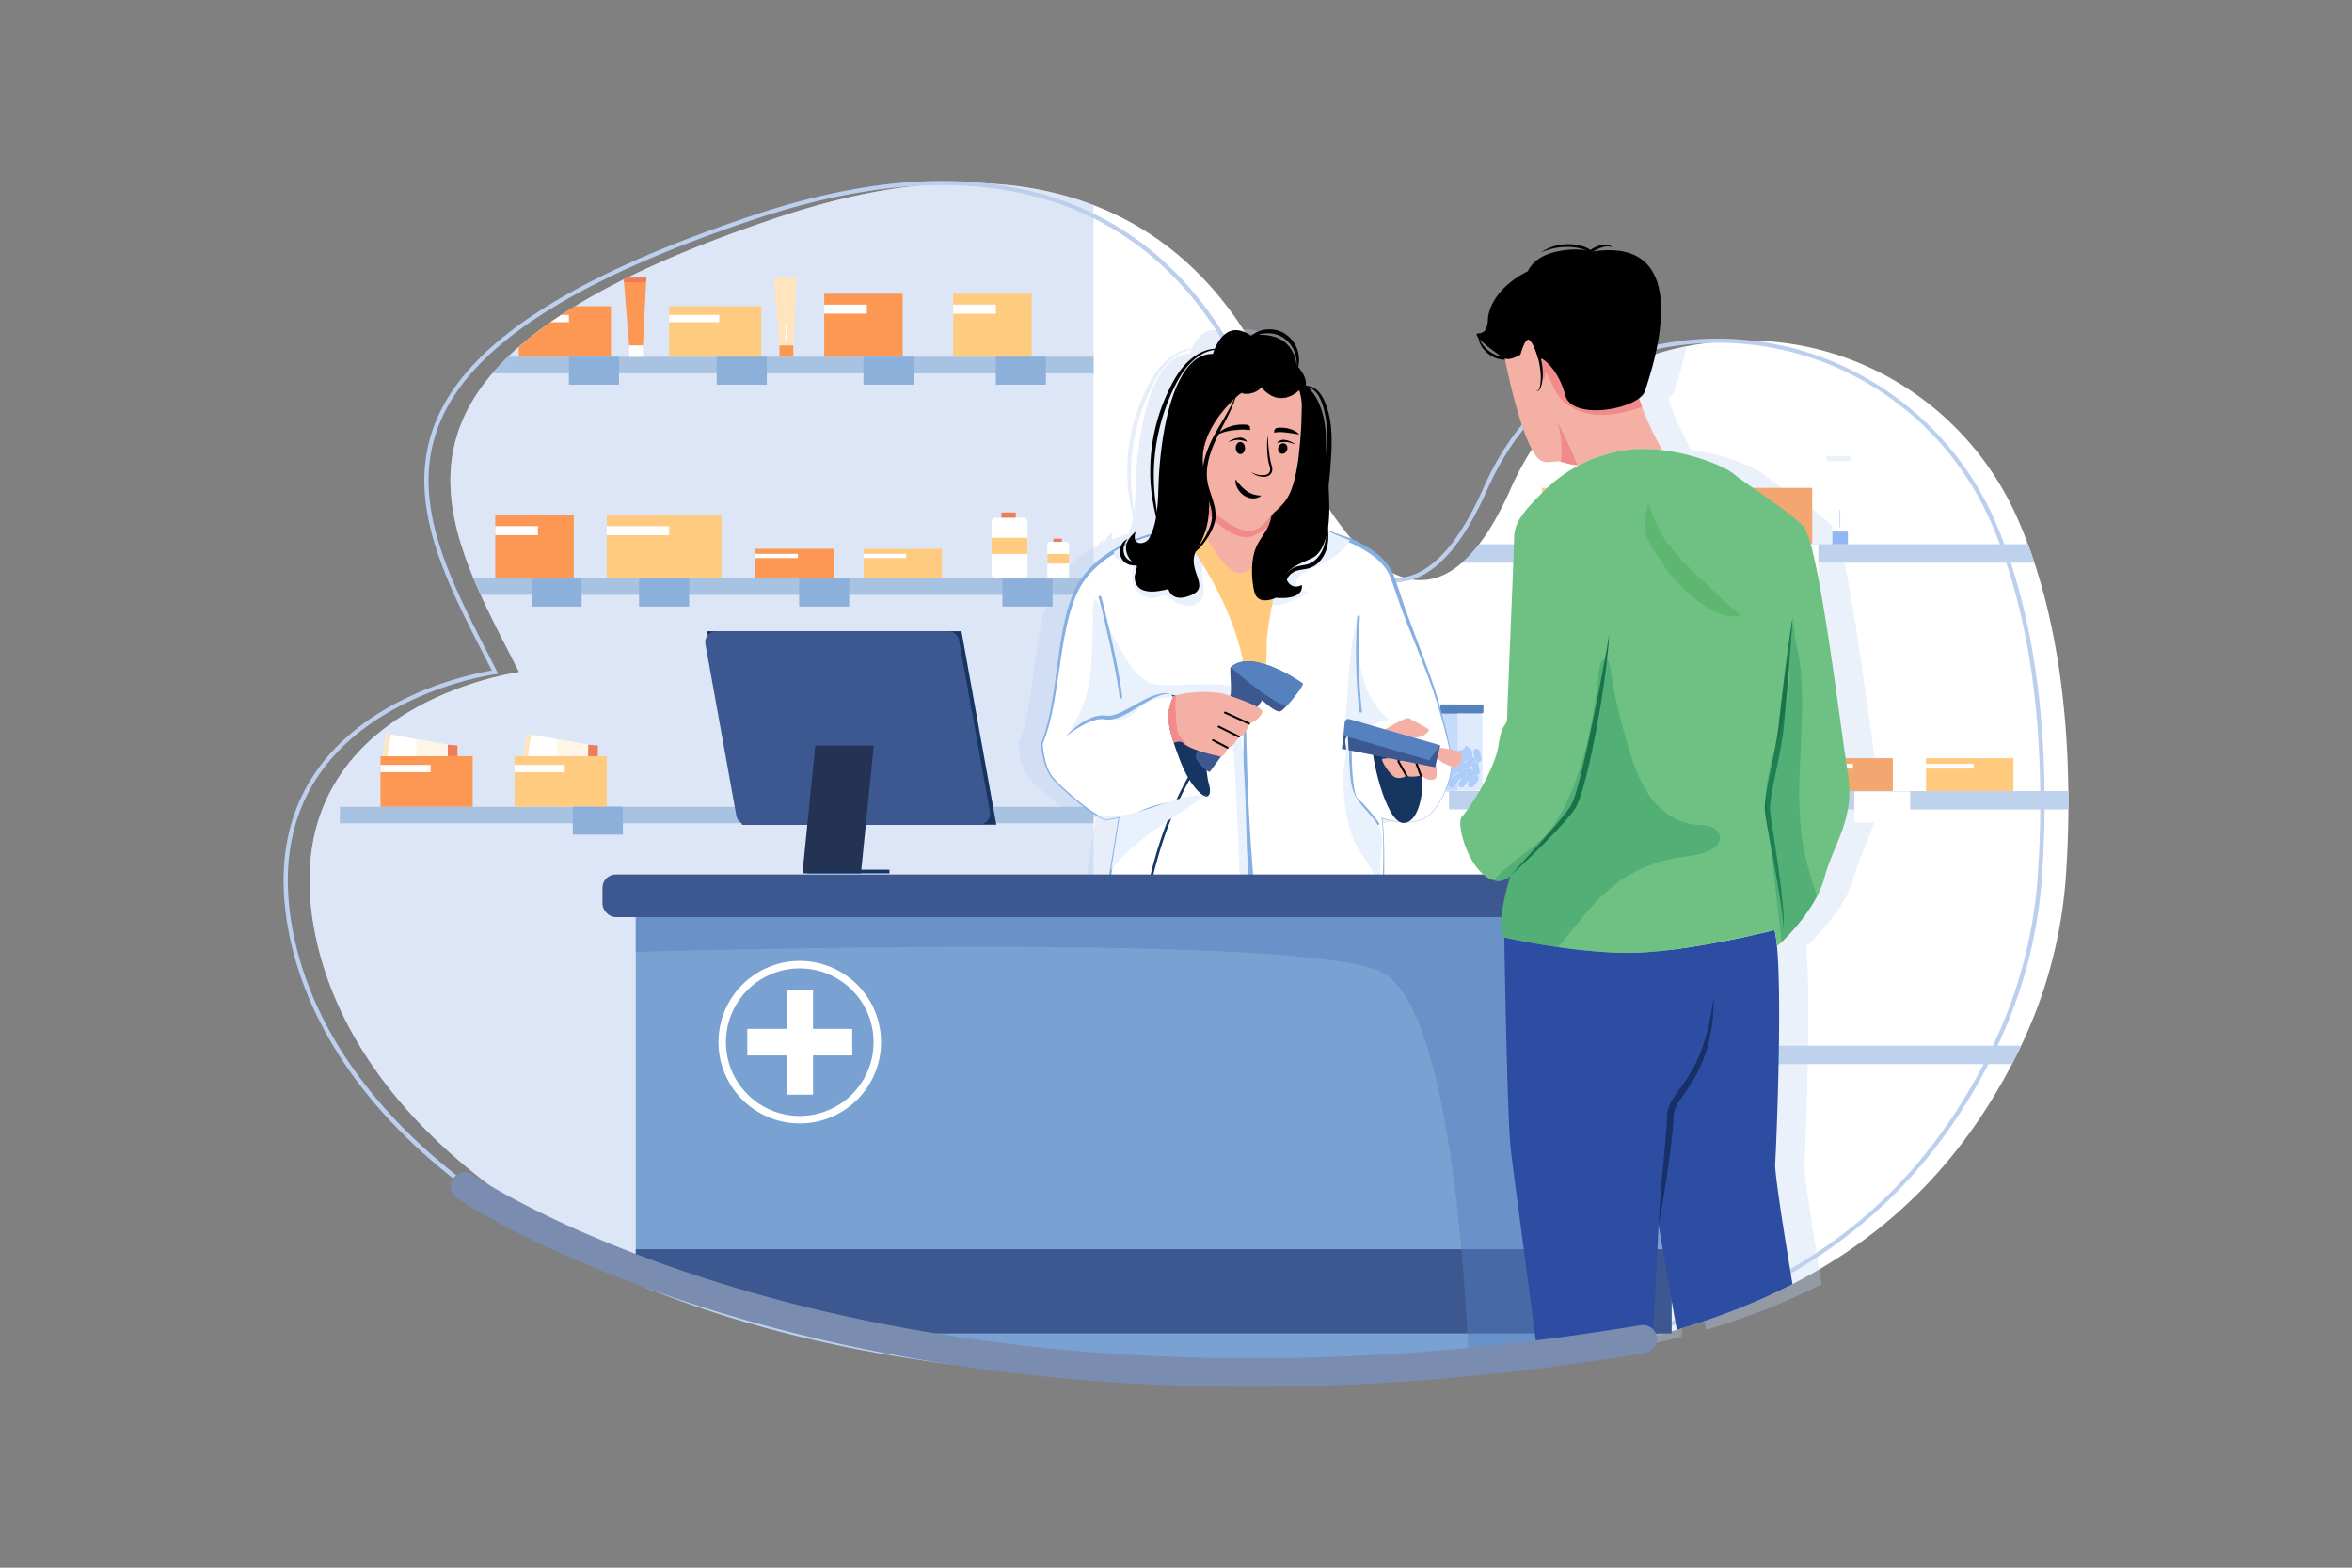
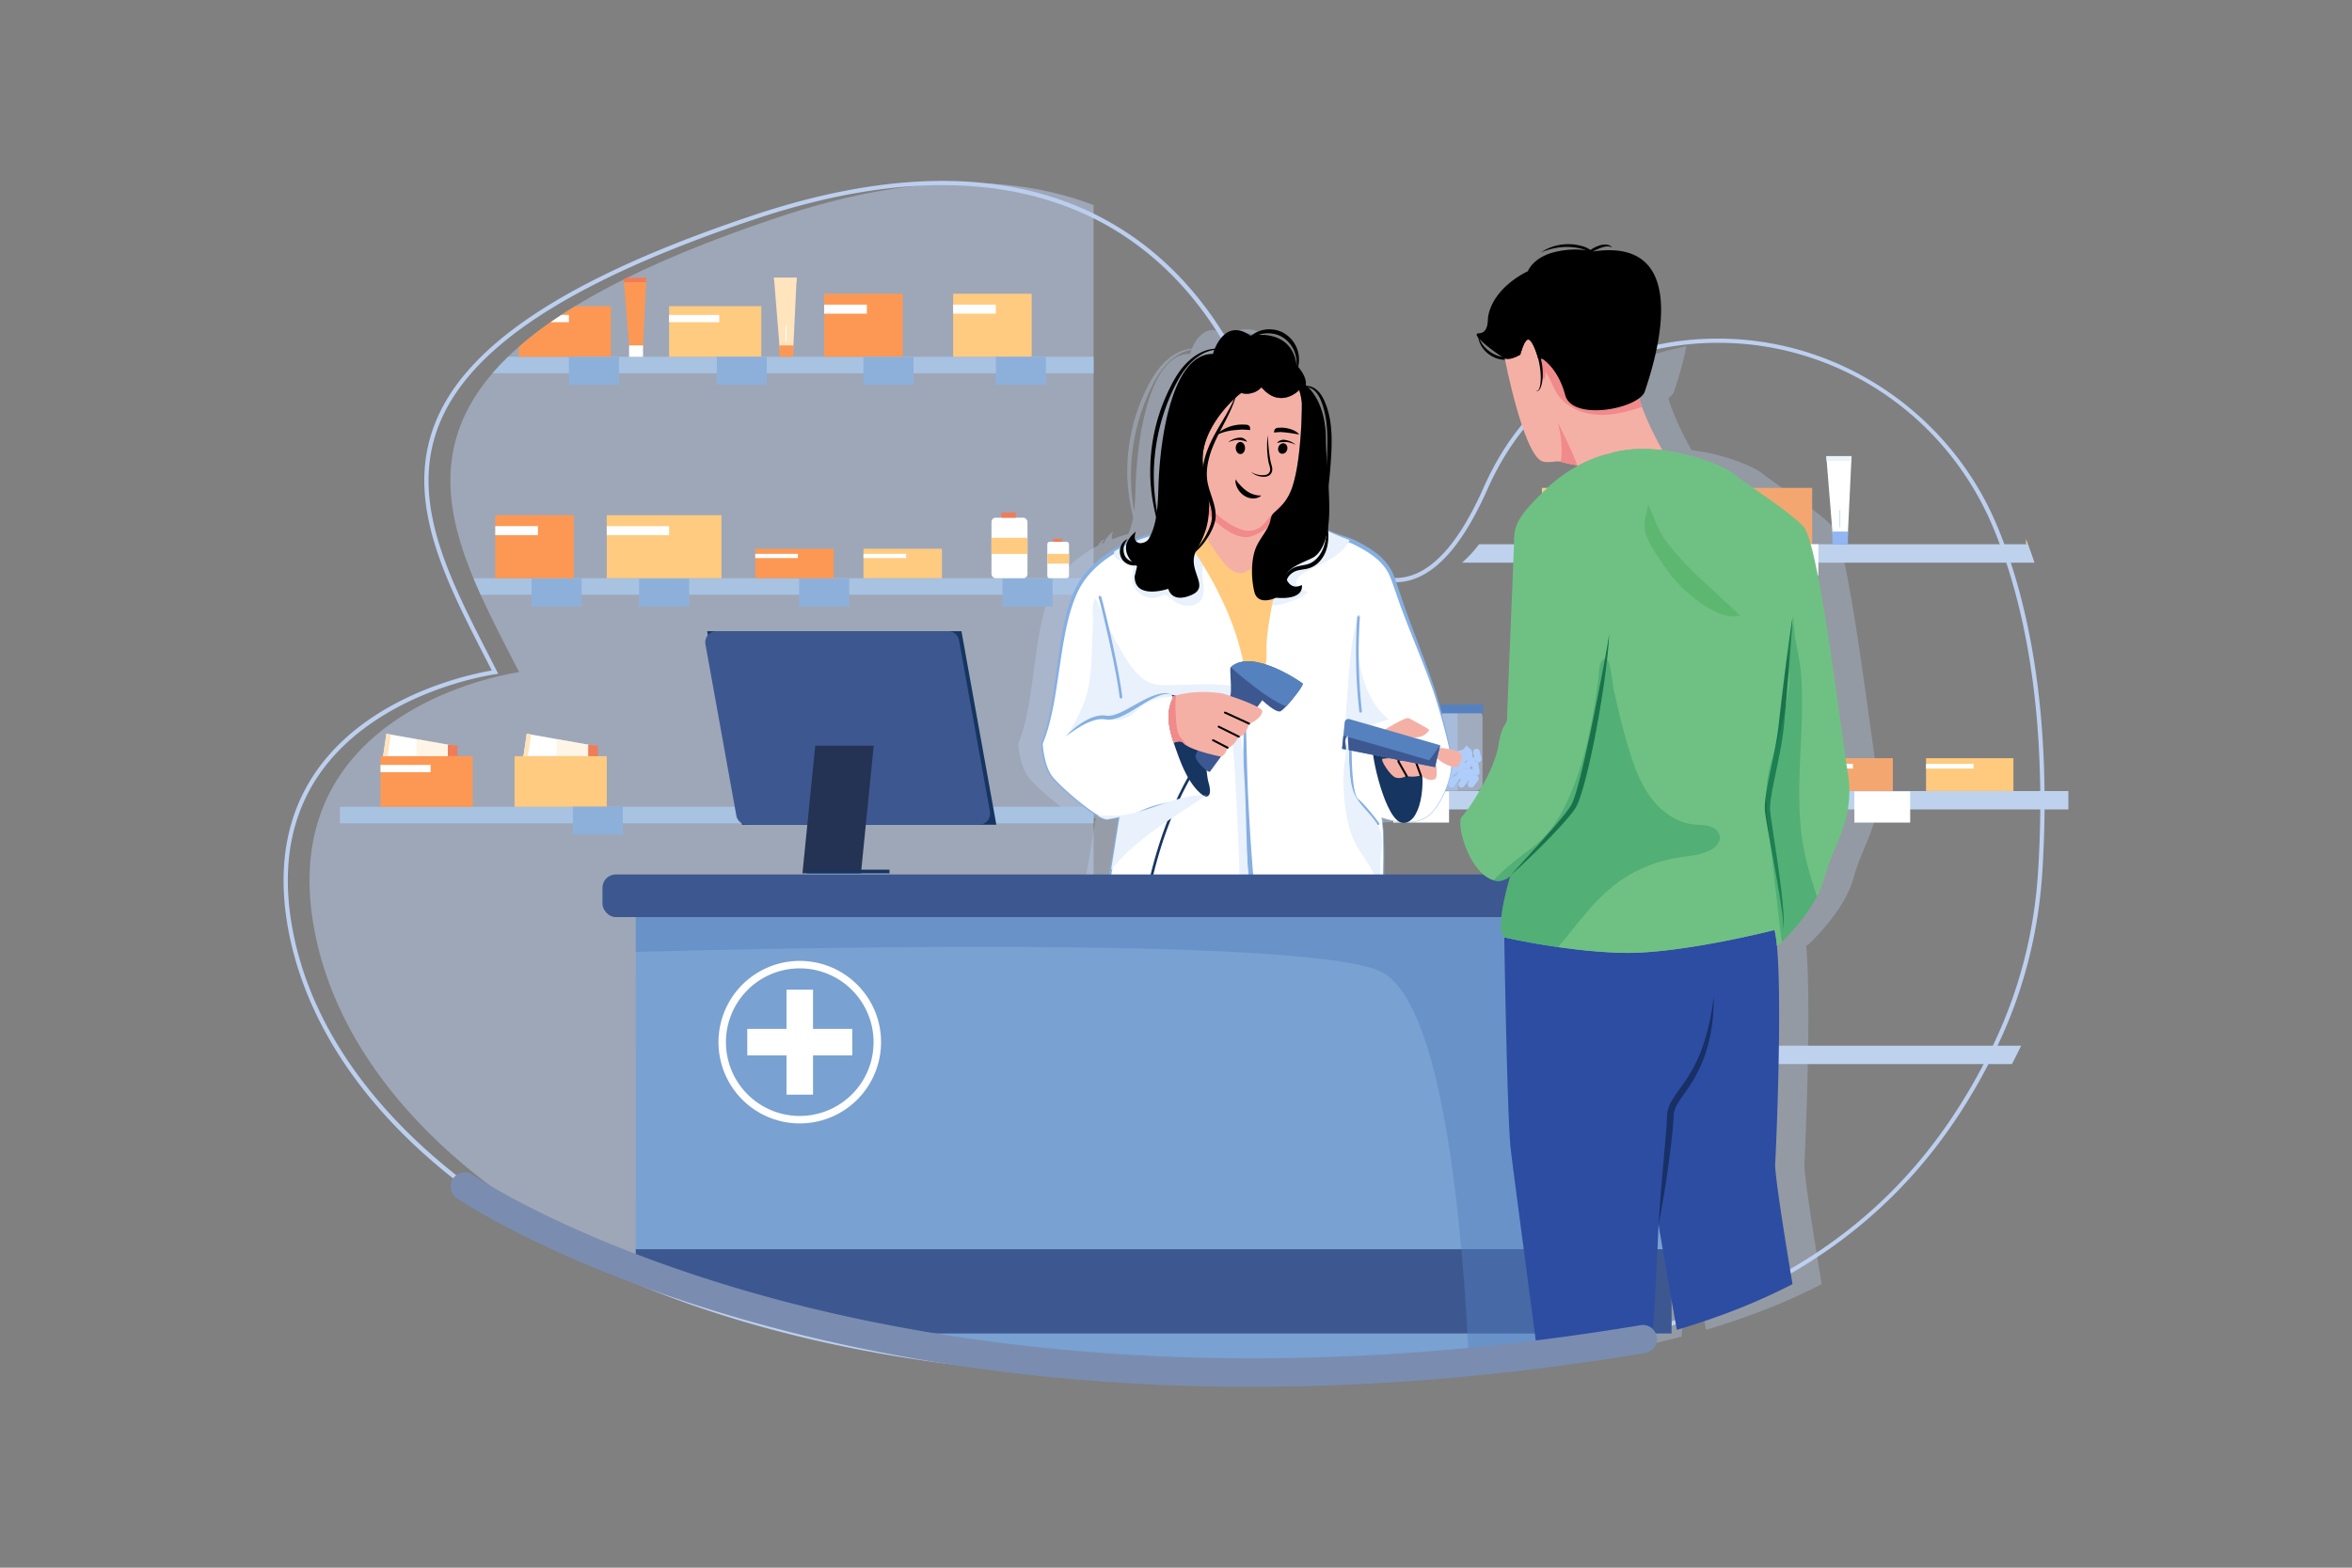
<svg xmlns="http://www.w3.org/2000/svg" viewBox="0 0 4680 3120" id="man-buying-medicine-at-a-pharmacy-shop">
  <rect x="0" y="0" width="4680" height="3120" fill="#808080" stroke="none" />
  <g>
    <rect width="4680" height="3120" fill="#fff" opacity="0" />
-     <path fill="#fff" d="M4115.71,1611c-.33,47.09-2.2,90.46-4.73,128.42a933.5,933.5,0,0,1-88.52,340l-.81,1.71q-8.93,18.65-18.31,36.64c-95,182.43-223.29,314.46-383.42,408.55q-26.05,15.35-53.26,29.34c-55,28.35-113.4,52.72-175.18,73.56q-21.81,7.36-44.18,14.14c-3.57,1.09-7.14,2.16-10.74,3.22s-7,2-10.47,3.06q-7.46,2.13-15,4.23-11.61,3.23-23.36,6.3c-2,.54-4.05,1.06-6.09,1.59-1.72.44-3.44.89-5.17,1.32a2.37,2.37,0,0,1-.36.09c-2.4.63-4.82,1.23-7.23,1.83q-9.84,2.49-19.8,4.84-11.67,2.78-23.49,5.43l-7.31,1.63q-5.11,1.13-10.27,2.23t-10.32,2.19q-6.12,1.29-12.27,2.52c-2.37.49-4.75,1-7.12,1.44-.94.2-1.89.38-2.83.56-2.34.47-4.68.92-7,1.38l-6.93,1.33-6.54,1.23c-3.21.62-6.43,1.21-9.65,1.79q-5.26,1-10.55,1.9-8.58,1.51-17.21,3-8.16,1.39-16.37,2.72c-3.16.52-6.31,1-9.49,1.52q-5.42.86-10.87,1.69l-6.41,1-2.65.4-4.8.71-6.4.94-2.47.36-6.43.91-1.4.19q-2.76.4-5.52.77-14.24,2-28.61,3.8l-3.86.49c-3.51.45-7,.88-10.52,1.31q-15.27,1.85-30.68,3.56l-5.16.56q-21.1,2.31-42.56,4.34l-1,.1-11.23,1-2.91.25c-3.24.3-6.49.6-9.75.87q-6.55.59-13.15,1.12c-3,.25-6,.5-8.95.73l-9,.71-9.38.72q-21.61,1.64-43.55,3l-10.76.66-8.33.5q-37.87,2.21-76.73,3.76-10.89.43-21.87.82l-.6,0-7.06.23-8.64.29-12.07.37-2.88.08c-3.74.12-7.5.21-11.26.31h-.5c-4.47.12-9,.24-13.44.34l-11.32.26-10,.2q-23.19.46-46.72.72-6.87.09-13.76.14-7.5.08-15,.11l-12.07.07q-14.31.06-28.75.06l-14.67,0-10,0h-.41l-12.82-.06-11.07-.07c-3.6,0-7.2,0-10.81-.08l-15.16-.15-4.9-.05q-12.66-.15-25.4-.34-15.55-.22-31.26-.51-22.89-.42-46.06-1l-15.84-.39-15.71-.41q-15.72-.42-31.58-.91-7.16-.21-14.28-.46-8.17-.27-16.32-.59l-4.65-.18q-7.82-.32-15.61-.67c-3.25-.15-6.49-.29-9.73-.45l-9.71-.48c-.81,0-1.62-.06-2.42-.11l-7.5-.4q-18.48-1-36.77-2.15l-9.46-.61-10-.69-6.82-.49-4.91-.35-6.6-.5q-3.95-.28-7.87-.6l-9.24-.74-9.2-.75-.9-.08q-7.17-.59-14.3-1.22l-7.24-.65c-2.08-.19-4.16-.37-6.24-.57q-13-1.2-26-2.51l-6.91-.71c-4.67-.47-9.32-1-14-1.47l-5.68-.62q-17.61-1.9-35-4l-8.57-1.05-8.54-1.07-2.27-.29c-2.26-.28-4.52-.58-6.76-.87-2.83-.36-5.66-.74-8.49-1.12s-5.74-.76-8.6-1.15q-12.87-1.74-25.62-3.6l-8.49-1.23-8.46-1.27q-16.92-2.55-33.61-5.26l-16.65-2.77q-8.3-1.41-16.54-2.85c-2.74-.47-5.48-1-8.22-1.45l-7.49-1.35q-6.19-1.11-12.37-2.26l-6.61-1.24-10.27-2q-6.07-1.15-12.11-2.35l-5-1c-4.26-.84-8.52-1.71-12.76-2.58-1.86-.37-3.72-.76-5.58-1.14-2.77-.58-5.52-1.14-8.27-1.73q-30.42-6.37-60.07-13.35l-8.77-2.07-8.75-2.11c-2.91-.7-5.81-1.42-8.71-2.13-134.92-33.25-257.46-75.51-367-125-294.4-133.06-494.72-318.37-588.69-521.1a679.77,679.77,0,0,1-38.16-103q-7.48-26.79-12.57-53.81c-17.45-92.91-10.07-169.36,12.57-232.2a347.37,347.37,0,0,1,38.16-75.57c115.55-173.11,356.59-205.5,356.59-205.5-26.15-51.43-53.34-102.77-76.52-154q-7.45-16.46-14.3-32.88-8.58-20.67-16-41.3-2-5.6-3.86-11.19-3.82-11.4-7.19-22.76a487.54,487.54,0,0,1-14.4-63.46c-.3-1.88-.57-3.76-.84-5.64-.48-3.45-.92-6.89-1.3-10.34C889,911,908.1,826.49,979.91,742.92Q994.06,726.44,1011,710q10.11-9.79,21.25-19.55a725.44,725.44,0,0,1,63.31-49.26q10.35-7.22,21.36-14.43,13.29-8.73,27.54-17.43,43.68-26.65,96.72-53.18l7.08-3.5c82.53-40.64,182.5-81,302.84-121,132-43.9,247.33-64.22,348.1-67.08h0c108.28-3.07,199.71,14,276.8,43.65C2500.48,533,2570.63,880.08,2573.43,881.64A897.11,897.11,0,0,0,2629,988.35a692.49,692.49,0,0,0,42.51,62.39c8.66,11.22,17.77,22.14,27.25,32.41a317.46,317.46,0,0,0,39.57,36.64c19.95,15.31,41,26.67,62.92,31.77a107.23,107.23,0,0,0,69.14-6.43c12.84-5.63,25.83-14,38.84-25.34a254.11,254.11,0,0,0,33.83-36.64,413.37,413.37,0,0,0,29.5-44.45A673.93,673.93,0,0,0,3005.78,973q1.86-4.2,3.78-8.33v0c21.85-47.38,47.51-87.38,75.93-121,76.84-91,173.84-135.72,270.08-154.52a632.55,632.55,0,0,1,98.94-11h0l6.15-.19c238.45-6.27,456.09,133.87,552.87,351.89q9.38,21.15,17.71,42.78c1.37,3.55,2.71,7.12,4,10.68q6.78,18.19,12.86,36.64c50.3,152.56,66,316.65,67.46,454.53Q4115.85,1593,4115.71,1611Z" />
    <path fill="#bdcfef" d="M2453.24,2743.45c-76,0-157.35-1.33-245.82-4-27.06-.81-54.33-1.95-81-3.38-192.85-10.3-375.92-36.57-544.11-78.07-132-32.56-255.55-74.71-367.27-125.28-144.51-65.39-269-144.5-370.16-235.14-98.21-88-172.21-184.94-219.94-288a688.61,688.61,0,0,1-38.35-103.64c-5-18-9.26-36.18-12.64-54.17-16.28-86.83-12-165.7,12.74-234.42a353.14,353.14,0,0,1,38.57-76.5c26.62-39.92,62.09-75.67,105.43-106.25,34.6-24.42,74.26-45.61,117.89-63,61-24.29,112.94-34.32,130-37.18-4.79-9.4-9.64-18.86-14.36-28.07-20.31-39.63-41.32-80.62-59.51-120.85-5.29-11.71-10-22.51-14.33-33-5.9-14.22-11.29-28.18-16-41.5-1.33-3.74-2.63-7.53-3.89-11.27-2.58-7.67-5-15.38-7.22-22.91a493.36,493.36,0,0,1-14.51-64c-.29-1.84-.56-3.7-.83-5.56v-.12c-.49-3.49-.93-7-1.32-10.46-10.78-95.53,16.12-179.42,82.24-256.46,9.59-11.18,20.13-22.34,31.31-33.17,6.7-6.52,13.9-13.15,21.37-19.7a734.69,734.69,0,0,1,63.6-49.55c6.93-4.84,14.15-9.72,21.44-14.5,8.89-5.84,18.18-11.73,27.63-17.5,29.41-18,62-35.93,96.92-53.35q3.52-1.77,7.09-3.52c84.33-41.58,186.27-82.38,303-121.25,244.64-81.49,455.6-89.36,627-23.37a595.61,595.61,0,0,1,186.44,114.84c44.94,40.7,85.07,89.15,119.25,144,39.89,64,70.72,134.75,91.65,210.23.67,2.41,1.3,4.72,1.65,5.83l.36.84a903,903,0,0,0,55.22,106.15,684.43,684.43,0,0,0,42.2,62c9,11.63,18,22.44,27,32.12a314.38,314.38,0,0,0,39,36.16c44.41,34.13,87.34,42.48,127.61,24.81,12.74-5.6,25.43-13.88,37.7-24.64a250.63,250.63,0,0,0,33.21-36,413.08,413.08,0,0,0,29.18-44,675.19,675.19,0,0,0,32.95-65.32c1.19-2.71,2.42-5.42,3.65-8.07l.16-.36C2994.87,877,3050,809.11,3119.05,761.11c58.08-40.35,126.66-67.13,203.83-79.6a595.78,595.78,0,0,1,389.6,70.29,608.86,608.86,0,0,1,262.57,297.62c2.91,7,5.8,14.29,8.59,21.52,1.33,3.45,2.65,7,4.05,10.73,4.45,12,8.79,24.35,12.89,36.8,43,130.59,65.75,284,67.59,455.8.14,12.24.16,24.6.07,36.73-.29,42.52-1.88,85.81-4.73,128.67-7.94,119.63-37.82,234.56-88.82,341.59l-.82,1.71c-5.91,12.38-12.08,24.75-18.34,36.77-36.37,70-78.71,134.25-125.85,191.06a968.77,968.77,0,0,1-155.58,149.81c-110.23,84.57-240.28,147.74-397.6,193.11-5.76,1.66-10.52,3-15,4.25-173.38,48.21-382.68,75.38-639.85,83.08-13.73.41-28,.78-42.49,1.09C2538.74,2743,2496.86,2743.45,2453.24,2743.45ZM1875,368.49c-112.76,0-236.82,22.4-371.24,67.17-116.37,38.75-218,79.4-301.94,120.82-2.37,1.16-4.72,2.33-7,3.49-34.68,17.32-67.08,35.15-96.29,53-9.36,5.72-18.58,11.55-27.4,17.35-7.22,4.74-14.37,9.57-21.23,14.36a723.09,723.09,0,0,0-62.86,49c-7.37,6.45-14.45,13-21.06,19.4-11,10.65-21.35,21.62-30.78,32.61-64.49,75.15-90.74,156.92-80.25,250,.38,3.39.82,6.83,1.29,10.23l0,.11c.26,1.82.52,3.64.8,5.46a488.58,488.58,0,0,0,14.27,62.92c2.19,7.42,4.58,15,7.13,22.6,1.24,3.7,2.53,7.45,3.84,11.14,4.67,13.17,10,27,15.85,41.07,4.32,10.43,9,21.15,14.22,32.77,18.11,40,39.07,80.94,59.34,120.48,5.59,10.91,11.37,22.2,17,33.3l2.71,5.33-5.92.8c-.6.08-60.7,8.41-134,37.66-67.45,26.9-160.23,77.54-219.2,166a345.45,345.45,0,0,0-37.64,74.66c-24.22,67.28-28.38,144.66-12.38,230,3.33,17.76,7.52,35.74,12.47,53.45A680.69,680.69,0,0,0,632.6,2006c95.89,207.13,304,391.45,585.9,519,111.25,50.36,234.33,92.34,365.8,124.78,167.68,41.37,350.21,67.56,542.54,77.83,26.64,1.43,53.84,2.56,80.84,3.38,139.08,4.19,260.54,5.07,371.32,2.68,14.44-.3,28.71-.67,42.42-1.09,256.48-7.67,465.11-34.75,637.83-82.77,4.44-1.23,9.17-2.58,14.9-4.22C3594,2553.32,3808.08,2385,3948,2115.83c6.21-11.95,12.34-24.23,18.22-36.52l.81-1.7c50.53-106.06,80.14-220,88-338.5,2.84-42.69,4.42-85.82,4.71-128.18h0c.09-12.07.07-24.38-.06-36.56-1.84-171-24.44-323.48-67.18-453.24-4.06-12.36-8.36-24.64-12.78-36.5-1.38-3.74-2.7-7.22-4-10.63-2.77-7.18-5.63-14.36-8.52-21.34-106.43-257.58-370.83-406.75-643-362.77-167.5,27.07-289,120-361,276.12h0l-.18.4c-1.25,2.71-2.51,5.49-3.74,8.27a683,683,0,0,1-33.37,66.14,421.52,421.52,0,0,1-29.78,44.91,259.39,259.39,0,0,1-34.35,37.25c-12.93,11.33-26.35,20.08-39.89,26-43.32,19-89.14,10.31-136.19-25.85a321.8,321.8,0,0,1-40.06-37.13c-9.1-9.87-18.34-20.87-27.46-32.7a694.5,694.5,0,0,1-42.72-62.78,916,916,0,0,1-55.53-106.65c-.64-1.12-1.23-3.27-2.63-8.32-29.16-105.17-125.74-360.85-392.21-463.42C2049.44,383,1965.9,368.49,1875,368.49Z" />
    <path fill="#bed2ee" d="M3734.89,1538.19c-15-91.76-57.77-457.84-88.36-490.38s-114.59-84.48-138.86-104.87c-15.79-13.27-75.55-39.08-141.85-47.07-9.7-17.23-27.78-51.19-40.5-86-2.08-5.71-4-11.43-5.77-17.12,6-4.46,10.2-9.33,11.78-14.37,3.49-11.14,15.93-46.9,24.25-89.33-96.24,18.8-193.24,63.52-270.08,154.52,12.08,36.58,26.32,68.15,40.71,74.25,11.88,5,28.14-1.54,37.41,1.16,20,5.78,32.64,7,32.64,7l.38,1.72A290.38,290.38,0,0,0,3134.79,973c-59.72,57.36-63.61,73.87-64.1,104.94s-13.59,326.88-13.59,348.19-9.71,8.13-17.47,57.93-59.62,128-72.78,141.56c-12.31,12.7,13.6,111.05,63,126.26a44.58,44.58,0,0,0,10.74,1.92s17.94-2.92,23.29-11.64c-.47,1.56-32.85,106-12.61,123.31,0,.09,5.8,358.51,12.61,419.24,2.92,26,14.24,111.7,26.13,201.47,7.88,59.53,16,120.85,22.11,167.73,2.09,16.13,4,30.54,5.47,42.58,0,.43.11.84.16,1.26.33,2.69.66,5.25,1,7.69l6.4-.94,4.8-.71,2.65-.4,6.4-1q5.48-.82,10.88-1.69c3.18-.5,6.33-1,9.49-1.52q16.9-2.74,33.58-5.7,5.28-.93,10.55-1.9c3.22-.58,6.44-1.17,9.64-1.79,2.19-.4,4.37-.82,6.55-1.23l6.93-1.33c2.35-.46,4.69-.91,7-1.38.94-.18,1.89-.36,2.83-.56,2.37-.47,4.75-.95,7.12-1.44q6.15-1.23,12.26-2.52,5.17-1.07,10.33-2.19t10.27-2.23l7.31-1.63q11.82-2.66,23.48-5.43,9.95-2.35,19.81-4.84c2.41-.6,4.82-1.2,7.23-1.83a2.37,2.37,0,0,0,.36-.09c1.73-.43,3.45-.88,5.17-1.32,2-.53,4.07-1.05,6.09-1.59q.28-3,.57-6.3.34-3.95.68-8.25c.06-.74.12-1.5.18-2.26,3.41-43.61,6.73-111.4,8.8-157.22,1.3-28.82,2.1-49,2.1-49s3.36,20.09,8.28,49c4.95,29.07,11.47,67,17.71,102.4,2.52,14.24,5,28,7.29,40.68.14.76.27,1.52.41,2.29h0c1,5.25,1.89,10.3,2.78,15.06,82.34-24.33,159.08-54.31,230.1-90.92-1.34-8.11-2.77-16.69-4.23-25.6-.21-1.23-.41-2.48-.62-3.74-13.68-83.27-30.81-192.6-29.59-210.61,1.82-26.62,14.47-321.29,3.47-433.76,1.4-.64,2.79-1.3,4.18-2,0,0,2.05-1.86,5.57-5.29,13.41-13.08,48-49,69.85-90.66a180.79,180.79,0,0,0,14.88-37.08C3706.26,1679.48,3750,1630,3734.89,1538.19Zm-350.7,352-2.19.26c1.75-.2,3.5-.43,5.26-.66Zm204.8-39.22c.29,1.09.56,2.25.83,3.46q-.41-1.82-.84-3.45Z" opacity=".32" />
    <path fill="#bed2ee" d="M2862.3,1501.31a6,6,0,0,0-.41-.62c-3.78-5-14.25-8.09-21.36-9.39-.15-.77-.29-1.54-.45-2.31-2-10.42-4.37-20.76-6.83-31.08s-5.07-20.6-7.75-30.86-5.49-20.49-8.4-30.69-5.94-20.38-9.36-30.47-6.92-20.07-10.5-30.05c-7.18-20-14.68-39.8-22.18-59.62s-15-39.62-22.25-59.49-13.36-40.06-20.5-60.13c-1.81-5-3.5-10-5.77-15.14a40.31,40.31,0,0,0-1.8-3.75l-1.9-3.7-2.16-3.55-1.08-1.78c-.36-.59-.78-1.13-1.17-1.7a113.8,113.8,0,0,0-22.46-24,199,199,0,0,0-26.89-18.15c-4.68-2.66-9.39-5.23-14.15-7.65-2.3-1.23-4.93-2.51-7.44-3.57s-5.07-2.07-7.61-3c-10.15-3.69-20.28-6.67-30-10.36a134.63,134.63,0,0,1-12.73-5.53c-.09-1.21-.2-2.41-.32-3.61,3.73-24,2.73-49.24,1.76-72.68-.15-3.7-.34-7.39-.54-11.08q1.11-9.63,2-19.29c1.19-11.79,2.07-23.61,2.82-35.44.38-5.92.66-11.85.91-17.79s.35-11.91.32-17.89a266.79,266.79,0,0,0-2.35-35.88c-.18-1.5-.47-3-.7-4.47s-.46-3-.77-4.45c-.6-3-1.16-5.92-1.93-8.85a149.84,149.84,0,0,0-5.28-17.33l-1.68-4.22-.84-2.1-.92-2.08a81.34,81.34,0,0,0-4.18-8.15,51.72,51.72,0,0,0-11.84-14.21,32.26,32.26,0,0,0-17-7.13c-.73-.07-1.46-.11-2.19-.13-1.2-1-1.9-1.51-1.9-1.51,2.51-13.23-8.91-29-14.81-36.14.38-2.18.72-4.38,1-6.61a64,64,0,0,0-1.62-24.35,60.84,60.84,0,0,0-30.74-38,58.47,58.47,0,0,0-24.34-6,57.84,57.84,0,0,0-24.48,4.54,48.27,48.27,0,0,0-12.24,7.56c-1.72.27-2.69.48-2.69.48a69.77,69.77,0,0,0-13.38-7.51c-32.85-13.59-50.64,16.84-57.69,33.66-.79,0-1.57.08-2.36.15a67,67,0,0,0-14.39,2.92A73.84,73.84,0,0,0,2341.3,703a101.43,101.43,0,0,0-12.43,7.89l-2.91,2.26-1.44,1.14-1.4,1.21-2.79,2.41-2.66,2.54A144.07,144.07,0,0,0,2298.9,743a226.18,226.18,0,0,0-14.82,25.18l-6.38,13.08c-2,4.4-3.92,8.87-5.89,13.31A371.77,371.77,0,0,0,2244.3,907.3c-.34,4.85-.8,9.68-.88,14.53l-.25,7.28c0,1.21-.1,2.42-.11,3.63l0,3.64,0,7.28,0,3.63c0,1.21.1,2.42.17,3.64l.38,7.26c.14,2.42.22,4.84.49,7.25l.68,7.24.34,3.61c.11,1.21.22,2.41.41,3.61.66,4.8,1.26,9.6,2,14.38l2.64,14.28c1,4.73,2,9.43,3.05,14.11.51,2.26,1,4.53,1.47,6.8a142.69,142.69,0,0,1-9.5,33q-6.21,1.69-12.33,3.65c-6.75,2.16-13.43,4.56-20,7.15-1.39-4.67,0-10.42,1.54-15.33-7.67,6.53-14.27,13.73-17.46,22.07-1.54.71-3.08,1.42-4.6,2.15a30.28,30.28,0,0,1,6-9.37,21.45,21.45,0,0,0-9.35,6.83,27.38,27.38,0,0,0-3.67,6q-6.63,3.39-13.05,7.17c-4.82,2.73-9.5,5.72-14.1,8.83s-9.1,6.36-13.45,9.81-8.61,7-12.69,10.82-8,7.72-11.77,11.84-7.32,8.4-10.67,12.86a162.34,162.34,0,0,0-9.33,13.92,185.61,185.61,0,0,0-14.15,30.17,317.06,317.06,0,0,0-9.85,31.6c-2.7,10.68-5,21.42-7.1,32.19s-3.82,21.6-5.48,32.42c-3.29,21.65-6.06,43.34-9,65-1.5,10.81-3,21.61-4.76,32.38-.83,5.39-1.78,10.76-2.68,16.14s-1.93,10.72-3,16c-2.15,10.68-4.54,21.31-7.49,31.77a272.92,272.92,0,0,1-10.41,30.86l-.14.34,0,.33c.34,5,.93,9.86,1.67,14.75s1.64,9.73,2.77,14.55a145.52,145.52,0,0,0,4,14.27,95.82,95.82,0,0,0,5.78,13.72,72.34,72.34,0,0,0,3.77,6.48,58,58,0,0,0,4.58,5.95c3.23,3.77,6.7,7.26,10.16,10.76,7,6.93,14.21,13.58,21.58,20.07s14.9,12.79,22.56,18.94,15.47,12.12,23.6,17.68c2,1.38,4.11,2.72,6.16,4.08s4.21,2.59,6.34,3.85a61.61,61.61,0,0,0,13.68,6.18,16.22,16.22,0,0,0,3.94.61,6.42,6.42,0,0,0,1.07,0l.54,0,.46-.08,1.82-.29c2.42-.4,4.85-.82,7.26-1.26s4.84-.9,7.26-1.4c1.7-.36,3.37-.71,5.07-1.14-.4,2.48-.81,5-1.21,7.43l-4.6,2.41c1.48-.42,3-.85,4.42-1.29q-6.6,40.47-13.32,80.91l-7.73,45.77c-2.63,15.24-5.2,30.54-8.11,45.65-.19.93-.37,1.88-.58,2.75l-.08.34,0,.16a3.78,3.78,0,0,0-.1.88,3.3,3.3,0,0,0,.21,1,3.55,3.55,0,0,0,.38.73c.13.17.27.34.4.48s.23.21.35.31a7.28,7.28,0,0,0,2,1.09,36.46,36.46,0,0,0,6.11,1.51c3.93.69,7.81,1.16,11.69,1.58s7.75.72,11.63,1.09l11.61.88c11.31.78,22.63,1.38,33.94,1.93q-2.19,13.44-4.1,27.17a2.62,2.62,0,0,0,2.24,3l.36,0a2.63,2.63,0,0,0,2.6-2.27q1.93-14,4.17-27.64l7.23.33c31,1.35,61.91,2.24,92.87,3s61.92,1.21,92.88,1.67l22.06.21c.61,3.24,1.32,6.46,2.21,9.64,1,3.56,6.15,2.73,6.32-.86.13-2.9.12-5.8,0-8.69l15.82.15c15.48.11,31,.31,46.44.25q92.86.06,185.75-.46h1.95l.09-1.92q1.17-24.93,1.82-49.85t.89-49.86c.16-16.62,0-33.25-.44-49.87-.15-4.15-.25-8.31-.43-12.46l-.69-12.46c-.3-4.15-.7-8.29-1.05-12.44-.07-1-.21-2.07-.35-3.1l-.41-3.09-.71-5.3a165.8,165.8,0,0,0,19.68,5.22,157.59,157.59,0,0,0,15.61,2.37,15.74,15.74,0,0,0,5,1.48,20.57,20.57,0,0,0,8.49-.81l2.57,0c3.55-.12,7.09-.39,10.61-.86a86.53,86.53,0,0,0,10.43-2.15,71.35,71.35,0,0,0,10-3.74,55.41,55.41,0,0,0,13.11-9.1,93,93,0,0,0,10.74-11.8,155.46,155.46,0,0,0,16.39-27.3q3.4-7.2,6.22-14.66c1.9-5,3.62-10,5.09-15.11s2.75-10.27,3.72-15.51c.65-3.56,1.16-7.16,1.48-10.78,1.44.37,2.82.66,4.11.86,8.81,1.41,12.32-8,13.87-14.36C2862.83,1508.59,2864.17,1504.5,2862.3,1501.31ZM2368,704.32c-75.66-1-103.11,147.71-107.89,251.44-.87,18.92-1,40.45-3.48,61.4-.53-3.16-1.07-6.32-1.56-9.47l-1.93-14.18-1.43-14.23c-.14-1.18-.21-2.37-.28-3.56l-.21-3.56-.43-7.13c-.37-9.52-.51-19-.28-28.55l.05-3.57c0-1.18.12-2.37.18-3.56l.39-7.12c.18-4.75.72-9.48,1.16-14.21a386.91,386.91,0,0,1,9.56-56.16,392.79,392.79,0,0,1,17.36-54.26c7.05-17.65,15.19-35,25.2-51a146.41,146.41,0,0,1,17.21-22.32l2.43-2.55,2.55-2.42,1.28-1.22,1.33-1.15,2.67-2.29a101.46,101.46,0,0,1,11.51-8.11,70.78,70.78,0,0,1,26.17-10l1.15-.16C2368.82,701.14,2368,704.32,2368,704.32Zm91.5-38,.53-.2a57.5,57.5,0,0,1,32.51-1,51.77,51.77,0,0,1,19.31,9.66,57.16,57.16,0,0,1,7.9,7.58,61.06,61.06,0,0,1,11.14,19,68.14,68.14,0,0,1,3.8,22.18c0,1.08,0,2.16.05,3.24l-.25-.25C2527.06,672.52,2483.86,665.71,2459.45,666.29Zm135.49,246-.25,6.21c-1-15-1.84-29.93-1.93-44.92-.38-62-24.7-92.51-35.31-102.86a29.47,29.47,0,0,1,13.5,7.64,47.8,47.8,0,0,1,9.71,13.74q1.88,3.84,3.43,7.86l.76,2,.69,2,1.39,4.11a192.49,192.49,0,0,1,7,34c.63,5.77,1.15,11.57,1.4,17.39.17,2.91.23,5.83.34,8.74s.13,5.84.1,8.77C2595.78,888.71,2595.38,900.46,2594.94,912.25Z" opacity=".36" />
    <path fill="#bdcfef" d="M2176,408.2V2731.83c-198.76-10.61-380.46-37.66-544-77.95-134.92-33.25-257.46-75.52-367-125-294.41-133.06-494.74-318.37-588.7-521.11a680.74,680.74,0,0,1-38.16-103q-7.48-26.79-12.57-53.81c-17.44-92.91-10.07-169.36,12.57-232.19a347,347,0,0,1,38.16-75.58c115.55-173.11,356.59-205.5,356.59-205.5-26.15-51.43-53.35-102.77-76.52-154q-7.45-16.46-14.3-32.89c-5.72-13.77-11.07-27.54-16-41.29q-2-5.6-3.86-11.2-3.84-11.38-7.19-22.76a487,487,0,0,1-14.4-63.45c-.3-1.88-.57-3.76-.84-5.64-.48-3.45-.92-6.89-1.3-10.34C889,911,908.1,826.49,979.91,742.91Q994.06,726.46,1011,710q10.1-9.81,21.24-19.56a726.74,726.74,0,0,1,63.3-49.26q10.37-7.23,21.37-14.43,13.29-8.73,27.55-17.43,43.66-26.65,96.71-53.18l7.08-3.5c82.53-40.65,182.5-81,302.84-121C1824.89,340.54,2027.19,351,2176,408.2Z" opacity=".5" />
    <path fill="#a8c2e2" d="M2176,710v32.88H979.91Q994.06,726.46,1011,710Z" />
    <rect width="156.21" height="125.45" x="1639.99" y="584.58" fill="#fc9854" />
    <rect width="84.92" height="17.98" x="1639.99" y="606.28" fill="#fff" />
    <rect width="156.21" height="125.45" x="1896.6" y="584.58" fill="#ffcb80" />
    <rect width="84.92" height="17.98" x="1896.6" y="606.28" fill="#fff" />
    <path fill="#fc9854" d="M1215.68,609.35V710.09H1032.23V690.47a726.74,726.74,0,0,1,63.3-49.26q10.37-7.23,21.37-14.43,13.29-8.73,27.55-17.43Z" />
    <path fill="#fff" d="M1132,626.78v14.43h-36.44q10.37-7.23,21.37-14.43Z" />
    <path fill="#fc9854" d="M1286,552.67l-.44,9-6.11,128-.48,10.09h-26.21l-1-12.34-10.17-125.73-.45-5.49,7.08-3.5Z" />
    <path fill="#ef7c59" d="M1286,552.67l-.44,9h-44l-.45-5.49,7.08-3.5Z" />
    <rect width="27.69" height="22.7" x="1251.78" y="687.39" fill="#fff" />
    <rect width="183.45" height="100.74" x="1331.38" y="609.36" fill="#ffcb80" />
    <rect width="99.74" height="14.43" x="1331.38" y="626.78" fill="#fff" />
    <polygon fill="#ffe4bd" points="1585.17 552.67 1584.73 561.65 1578.14 699.73 1551.93 699.73 1540.76 561.65 1540.04 552.67 1585.17 552.67" />
    <polygon fill="#ffe4bd" points="1585.17 552.67 1584.73 561.65 1540.76 561.65 1540.04 552.67 1585.17 552.67" />
    <rect width="27.69" height="22.7" x="1550.93" y="687.39" fill="#fc9854" />
    <rect width="1.94" height="30.64" x="1563.12" y="648.95" fill="#fff" />
    <rect width="99.66" height="55.62" x="1131.97" y="710.03" fill="#8db0db" />
    <path fill="#a8c2e2" d="M2176,1150.81v32.89H956.41q-7.45-16.46-14.3-32.89Z" />
    <rect width="156.21" height="125.45" x="985.49" y="1025.37" fill="#fc9854" />
    <rect width="84.92" height="17.98" x="985.49" y="1047.06" fill="#fff" />
    <rect width="228.19" height="125.3" x="1207.33" y="1025.44" fill="#ffcb80" />
    <rect width="124.06" height="17.96" x="1207.33" y="1047.11" fill="#fff" />
    <rect width="156.03" height="58.58" x="1502.81" y="1092.16" fill="#fc9854" />
    <rect width="84.83" height="8.39" x="1502.81" y="1102.29" fill="#fff" />
    <rect width="156.03" height="58.58" x="1718.18" y="1092.16" fill="#ffcb80" />
    <rect width="84.83" height="8.39" x="1718.18" y="1102.29" fill="#fff" />
    <rect width="71.61" height="120.49" x="1972.87" y="1030.32" fill="#fff" rx="8.28" />
    <rect width="28.65" height="10.37" x="1992.63" y="1019.95" fill="#ef7c59" />
    <rect width="71.61" height="32.1" x="1972.87" y="1070.32" fill="#ffcb80" />
    <path fill="#fff" d="M2088.93,1078.27h33.14a5,5,0,0,1,5,5v62.57a5,5,0,0,1-5,5h-33.14a5,5,0,0,1-5-5v-62.57A5,5,0,0,1,2088.93,1078.27Z" />
    <rect width="17.25" height="6.24" x="2095.84" y="1072.03" fill="#ef7c59" />
    <rect width="43.11" height="19.33" x="2083.95" y="1102.35" fill="#ffcb80" />
    <rect width="99.66" height="55.61" x="1057.64" y="1151.54" fill="#8db0db" />
    <rect width="99.66" height="55.61" x="1271.59" y="1151.54" fill="#8db0db" />
    <rect width="99.66" height="55.61" x="1590.16" y="1151.54" fill="#8db0db" />
    <rect width="99.66" height="55.61" x="1994.65" y="1151.54" fill="#8db0db" />
    <rect width="1499.66" height="32.89" x="676.33" y="1605.65" fill="#a8c2e2" />
    <rect width="183.45" height="100.74" x="757.09" y="1504.91" fill="#fc9854" />
    <rect width="99.74" height="14.44" x="757.09" y="1522.33" fill="#fff" />
    <polygon fill="#fff" points="905.01 1484.45 905.01 1504.9 762.33 1504.9 768.88 1460.35 828.21 1470.85 905.01 1484.45" />
    <polygon fill="#ffe4bd" points="905.01 1484.45 905.01 1504.9 828.21 1504.9 828.21 1470.85 905.01 1484.45" opacity=".36" />
    <polygon fill="#ffe4bd" points="777.68 1461.91 771.06 1504.91 762.33 1504.91 768.88 1460.36 777.68 1461.91" />
    <polygon fill="#ef7c59" points="891.09 1481.99 910.35 1483.89 910.35 1504.91 891.09 1504.91 891.09 1481.99" />
    <rect width="183.45" height="100.74" x="1023.87" y="1504.91" fill="#ffcb80" />
-     <rect width="99.73" height="14.44" x="1023.87" y="1522.33" fill="#fff" />
    <polygon fill="#fff" points="1184.27 1484.45 1184.27 1504.9 1041.59 1504.9 1048.14 1460.35 1107.47 1470.85 1184.27 1484.45" />
    <polygon fill="#ffe4bd" points="1184.27 1484.45 1184.27 1504.9 1107.47 1504.9 1107.47 1470.85 1184.27 1484.45" opacity=".36" />
    <polygon fill="#ffe4bd" points="1056.94 1461.91 1050.32 1504.91 1041.59 1504.91 1048.14 1460.36 1056.94 1461.91" />
    <polygon fill="#ef7c59" points="1170.35 1481.99 1189.61 1483.89 1189.61 1504.91 1170.35 1504.91 1170.35 1481.99" />
    <rect width="99.66" height="55.62" x="1139.78" y="1605.4" fill="#8db0db" />
    <rect width="99.66" height="55.62" x="1426.17" y="710.03" fill="#8db0db" />
    <rect width="99.66" height="55.62" x="1718.09" y="710.03" fill="#8db0db" />
    <rect width="99.66" height="55.62" x="1981.53" y="710.03" fill="#8db0db" />
    <path fill="#bed2ee" d="M4048.17,1119.8H2909.24a253.59,253.59,0,0,0,33.82-36.65H4035.32Q4042.12,1101.34,4048.17,1119.8Z" />
    <path fill="#f3ce90" d="M4031.29,1072.47c1.37,3.56,2.71,7.11,4,10.68h-4Z" />
    <rect width="204.43" height="112.25" x="3068.1" y="970.97" fill="#f3ce90" />
    <rect width="111.14" height="16.08" x="3068.1" y="990.38" fill="#fff" />
    <polygon fill="#f3ce90" points="3350.9 907.8 3350.41 917.81 3343.07 1071.66 3313.86 1071.66 3301.42 917.81 3300.61 907.8 3350.9 907.8" />
    <polygon fill="#e2884b" points="3350.9 907.8 3350.41 917.81 3301.42 917.81 3300.61 907.8 3350.9 907.8" />
    <rect width="30.85" height="25.3" x="3312.75" y="1057.92" fill="#fff" />
    <rect width="204.43" height="112.25" x="3401.45" y="970.97" fill="#f4a671" />
    <rect width="111.14" height="16.08" x="3401.45" y="990.38" fill="#fff" />
    <polygon fill="#fff" points="3684.25 907.8 3683.76 917.81 3676.41 1071.66 3647.21 1071.66 3634.77 917.81 3633.96 907.8 3684.25 907.8" />
    <polygon fill="#ebf3fa" points="3684.25 907.8 3683.76 917.81 3634.77 917.81 3633.96 907.8 3684.25 907.8" />
    <rect width="30.85" height="25.3" x="3646.1" y="1057.92" fill="#92b6f2" />
    <rect width="2.16" height="34.14" x="3659.68" y="1015.08" fill="#cde0fb" />
    <rect width="111.06" height="61.97" x="3179.24" y="1083.15" fill="#fff" />
    <path fill="#c0d8fb" d="M2795.06,1573.84h-55.2a13.52,13.52,0,0,1-13.48-13.48l0-133.41a13.51,13.51,0,0,1,13.48-13.47h16.93l38.27,0a13.51,13.51,0,0,1,13.47,13.48l0,133.4A13.53,13.53,0,0,1,2795.06,1573.84Z" opacity=".5" />
    <path fill="#afcdfb" d="M2801.54,1517.22a6.59,6.59,0,0,0,4.86-7.93l-1.65-6.89-1.65-6.9a6.58,6.58,0,1,0-12.79,3.06l2.48,10.39a6.62,6.62,0,0,0-1.39-1.46,6.45,6.45,0,0,0-3.8-1.33,17.93,17.93,0,0,0-1.37-13.89l-10.92-9a11.36,11.36,0,0,1-10.72,9.81l-5.55,1.52-1.29.35-6.83,1.87a6.59,6.59,0,0,0-4.65,4.79l-.72-1.71-2.73-6.54a6.58,6.58,0,1,0-12.14,5.07l2.72,6.53,1.75,4.2a6.6,6.6,0,0,0-4.15,5.78l-.36,7.08-.36,7.08a6.61,6.61,0,0,0,6.25,6.9,6.88,6.88,0,0,0,2.22-.28,6.64,6.64,0,0,0-.53,4.45,6.55,6.55,0,0,0-2.79,3.16l-5.41,13.1a24.05,24.05,0,0,1,13,9.61,6.59,6.59,0,0,0,9.22-1.23l4.31-5.63L2759,1556v-.09l1.79-2.35A6.42,6.42,0,0,0,2762,1551a6.49,6.49,0,0,0,4.38-1.11l1.13-.79-1.56,2-4.31,5.62a6.58,6.58,0,1,0,10.45,8l4.31-5.63,4.3-5.62.16-.22a6.82,6.82,0,0,0,1.26,1.48l-1.54,2a6.58,6.58,0,0,0,10.45,8l8.62-11.25a6.59,6.59,0,0,0-1.23-9.22,6.61,6.61,0,0,0-1.57-.89l.24,0a6.59,6.59,0,0,0,5.63-7.41l-.95-7-1-7a6.59,6.59,0,0,0-7.41-5.63l-.57.11a4.41,4.41,0,1,1,8.73.77Zm-57.4-1.64c0-.11,0-.22,0-.34a4.31,4.31,0,0,0,.6-.22,6.56,6.56,0,0,0,4-6.58,6.64,6.64,0,0,0,3.09,1.23l-3.57,4.67L2744,1520a.56.56,0,0,1,0,.08Zm-1.16,16.2a6.65,6.65,0,0,0,.45-2l.12-2.42a6.24,6.24,0,0,0,1.65,1.87,6.75,6.75,0,0,0,.8.51Zm16,7.23-.11.07a9.93,9.93,0,0,1-8.55,6.46l-3.52,4.6.75-1.8a6.53,6.53,0,0,0,.32-4,2.89,2.89,0,0,0,.44-.27l10.67-7.35,1-.7.21-.16a6.76,6.76,0,0,0,.74,1.8Zm2.16-19.37-.48,6.09a7,7,0,0,0-1.67-1.1,6.58,6.58,0,0,0-1.67-.51l1.37-1.79.3-.38,2.24-2.93C2761.23,1519.23,2761.2,1519.43,2761.18,1519.64Zm2.89-4.92a6.71,6.71,0,0,0,.25-2.88,6.54,6.54,0,0,0-2.51-4.36l0,0,3.49-.94a6.58,6.58,0,0,0,0,7.38.48.48,0,0,0,.09.11A6.93,6.93,0,0,0,2764.07,1514.72Zm8.72-16.48,1.66,1.37-1.7,1.17A6.37,6.37,0,0,0,2772.79,1498.24Zm1.69,17.34,5.18-3.58-5.43,7.11a6.59,6.59,0,0,0-1.17-2.8A7.08,7.08,0,0,0,2774.48,1515.58Zm1.87,27.45,1.45-1,.36,1.52A6.81,6.81,0,0,0,2776.35,1543Zm2.18-11.62a6.6,6.6,0,0,0-5-1.49l.14-1.77a7.1,7.1,0,0,0,1.07,1,6.62,6.62,0,0,0,4.94,1.27A7.24,7.24,0,0,0,2778.53,1531.41Zm8-.93a6.5,6.5,0,0,0-4.36-.9A6.82,6.82,0,0,0,2784,1528l3.7-4.83a4.3,4.3,0,0,0,.05.61l1.29,9.44A6.67,6.67,0,0,0,2786.58,1530.48Zm7.2,12.54a6.94,6.94,0,0,0-2.08.54l-.51-2.11-.09-.41A6.74,6.74,0,0,0,2793.78,1543Z" />
    <path fill="#afcdfb" d="M2759,1573.83h-19.09a13.52,13.52,0,0,1-13.48-13.48l0-133.41a13.51,13.51,0,0,1,13.48-13.47h16.93a16.55,16.55,0,0,1,2.21,8.34l0,150.68Q2759,1573.17,2759,1573.83Z" opacity=".5" />
    <path fill="#f99746" d="M2807.69,1419.77l-51.27,0h-29.11a2.62,2.62,0,0,1-2.61-2.62v-12.57a2.61,2.61,0,0,1,2.62-2.61h29.07l51.31,0a2.63,2.63,0,0,1,2.62,2.62v12.56A2.63,2.63,0,0,1,2807.69,1419.77Z" />
    <path fill="#ef7e29" d="M2756.42,1419.75h-29.11a2.62,2.62,0,0,1-2.61-2.62v-12.57a2.61,2.61,0,0,1,2.62-2.61h29.07a2.64,2.64,0,0,1,2.61,2.62v12.57A2.63,2.63,0,0,1,2756.42,1419.75Z" />
    <path fill="#c0d8fb" d="M2936.42,1573.84h-55.2a13.51,13.51,0,0,1-13.47-13.48l0-133.41a13.51,13.51,0,0,1,13.48-13.47h16.93l38.27,0a13.51,13.51,0,0,1,13.47,13.48l0,133.4A13.52,13.52,0,0,1,2936.42,1573.84Z" opacity=".5" />
    <path fill="#afcdfb" d="M2942.9,1517.22a6.59,6.59,0,0,0,4.86-7.93l-1.65-6.89-1.65-6.9a6.58,6.58,0,1,0-12.79,3.06l2.48,10.39a6.62,6.62,0,0,0-1.39-1.46,6.43,6.43,0,0,0-3.8-1.33,17.93,17.93,0,0,0-1.37-13.89l-10.92-9a11.36,11.36,0,0,1-10.72,9.81l-5.55,1.52-1.29.35-6.83,1.87a6.59,6.59,0,0,0-4.65,4.79l-.72-1.71-2.73-6.54a6.58,6.58,0,1,0-12.14,5.07l2.73,6.53,1.74,4.2a6.6,6.6,0,0,0-4.15,5.78L2872,1522l-.35,7.08a6.61,6.61,0,0,0,6.24,6.9,6.88,6.88,0,0,0,2.22-.28,6.64,6.64,0,0,0-.53,4.45,6.55,6.55,0,0,0-2.79,3.16l-2.7,6.55-2.71,6.55a24.05,24.05,0,0,1,13,9.61,6.59,6.59,0,0,0,9.22-1.23l4.31-5.63,2.51-3.18v-.09l1.79-2.35a6.28,6.28,0,0,0,1.18-2.51,6.49,6.49,0,0,0,4.38-1.11l1.13-.79-1.56,2-4.31,5.62a6.58,6.58,0,1,0,10.45,8l4.31-5.63,4.3-5.62.16-.22a6.82,6.82,0,0,0,1.26,1.48l-1.54,2a6.58,6.58,0,0,0,10.45,8l8.63-11.25a6.6,6.6,0,0,0-1.24-9.22,6.75,6.75,0,0,0-1.56-.89l.23,0a6.59,6.59,0,0,0,5.63-7.41l-1-7-1-7a6.6,6.6,0,0,0-7.41-5.63l-.58.11a6.46,6.46,0,0,0,1.13-3.1A6.6,6.6,0,0,0,2942.9,1517.22Zm-57.4-1.64c0-.11,0-.22,0-.34a5,5,0,0,0,.61-.22,6.57,6.57,0,0,0,4-6.58,6.68,6.68,0,0,0,3.09,1.23l-3.57,4.67-4.31,5.62a.56.56,0,0,1,0,.08Zm-1.16,16.2a6.65,6.65,0,0,0,.45-2l.12-2.42a6.24,6.24,0,0,0,1.65,1.87,6.75,6.75,0,0,0,.8.51Zm16,7.23-.11.07a9.93,9.93,0,0,1-8.54,6.46l-3.53,4.6.76-1.8a6.53,6.53,0,0,0,.31-4,2.89,2.89,0,0,0,.44-.27l10.67-7.35,1-.7.21-.16a6.76,6.76,0,0,0,.74,1.8Zm2.16-19.37-.48,6.09a6.71,6.71,0,0,0-1.67-1.1,6.58,6.58,0,0,0-1.67-.51l1.37-1.79.3-.38,2.24-2.93C2902.59,1519.23,2902.56,1519.43,2902.54,1519.64Zm2.89-4.92a6.71,6.71,0,0,0,.25-2.88,6.54,6.54,0,0,0-2.51-4.36v0l3.48-.94a6.58,6.58,0,0,0,.05,7.38.48.48,0,0,0,.09.11A6.93,6.93,0,0,0,2905.43,1514.72Zm8.73-16.48,1.66,1.37-1.71,1.17A6.56,6.56,0,0,0,2914.16,1498.24Zm1.68,17.34L2921,1512l-5.44,7.11a6.59,6.59,0,0,0-1.17-2.8A7.08,7.08,0,0,0,2915.84,1515.58Zm1.87,27.45,1.45-1,.36,1.52A6.81,6.81,0,0,0,2917.71,1543Zm2.18-11.62a6.6,6.6,0,0,0-5-1.49l.14-1.77a6.73,6.73,0,0,0,1.08,1,6.58,6.58,0,0,0,4.93,1.27A7.24,7.24,0,0,0,2919.89,1531.41Zm8.05-.93a6.5,6.5,0,0,0-4.36-.9,6.82,6.82,0,0,0,1.79-1.61l3.7-4.83a4.3,4.3,0,0,0,0,.61l1.29,9.44A6.67,6.67,0,0,0,2927.94,1530.48Zm7.2,12.54a6.94,6.94,0,0,0-2.08.54l-.5-2.11-.1-.41A6.74,6.74,0,0,0,2935.14,1543Z" />
    <path fill="#afcdfb" d="M2900.31,1573.83h-19.09a13.51,13.51,0,0,1-13.47-13.48l0-133.41a13.51,13.51,0,0,1,13.48-13.47h16.93a16.45,16.45,0,0,1,2.21,8.34l0,150.68Q2900.37,1573.17,2900.31,1573.83Z" opacity=".5" />
    <path fill="#5681bf" d="M2949.05,1419.77l-51.27,0h-29.1a2.62,2.62,0,0,1-2.62-2.62v-12.57a2.61,2.61,0,0,1,2.62-2.61h29.07l51.31,0a2.63,2.63,0,0,1,2.62,2.62v12.56A2.62,2.62,0,0,1,2949.05,1419.77Z" />
-     <path fill="#5681bf" d="M2897.78,1419.75h-29.1a2.62,2.62,0,0,1-2.62-2.62v-12.57a2.61,2.61,0,0,1,2.62-2.61h29.07a2.64,2.64,0,0,1,2.61,2.62v12.57A2.63,2.63,0,0,1,2897.78,1419.75Z" />
    <path fill="#bed2ee" d="M4115.64,1574.32q.21,18.65.06,36.64H2671.52v-36.64Z" />
    <rect width="174.06" height="139.79" x="3016.02" y="1434.53" fill="#f3ce90" />
    <rect width="94.63" height="20.03" x="3016.02" y="1458.7" fill="#fff" />
    <rect width="254.28" height="139.63" x="3263.21" y="1434.61" fill="#92b6f2" />
    <rect width="138.24" height="20.01" x="3263.21" y="1458.76" fill="#fff" />
    <rect width="173.86" height="65.28" x="3592.47" y="1508.96" fill="#f4a671" />
    <rect width="94.52" height="9.35" x="3592.47" y="1520.25" fill="#fff" />
    <rect width="173.86" height="65.28" x="3832.46" y="1508.96" fill="#ffca7d" />
    <rect width="94.52" height="9.35" x="3832.46" y="1520.25" fill="#fff" />
    <rect width="111.06" height="61.97" x="2772.24" y="1575.12" fill="#fff" />
    <rect width="111.06" height="61.97" x="3096.41" y="1575.12" fill="#fff" />
-     <rect width="111.06" height="61.97" x="3334.82" y="1575.12" fill="#fff" />
    <rect width="111.06" height="61.97" x="3689.81" y="1575.12" fill="#fff" />
    <path fill="#bed2ee" d="M4021.64,2081.14q-8.91,18.65-18.3,36.64H2671.52v-36.64Z" />
    <rect width="204.43" height="112.25" x="2761.51" y="1968.89" fill="#92b6f2" />
    <rect width="111.14" height="16.09" x="2761.51" y="1988.3" fill="#fff" />
    <polygon fill="#fff" points="2926.34 1946.09 2926.34 1968.88 2767.34 1968.88 2774.65 1919.24 2840.76 1930.93 2926.34 1946.09" />
    <polygon fill="#ebf3fa" points="2926.34 1946.09 2926.34 1968.88 2840.76 1968.88 2840.76 1930.93 2926.34 1946.09" />
    <polygon fill="#e6f1ff" points="2784.46 1920.98 2777.08 1968.89 2767.34 1968.89 2774.65 1919.24 2784.46 1920.98" />
    <polygon fill="#f3ce90" points="2910.83 1943.35 2932.29 1945.47 2932.29 1968.89 2910.83 1968.89 2910.83 1943.35" />
    <rect width="204.42" height="112.25" x="3058.79" y="1968.89" fill="#92b6f2" />
    <rect width="111.14" height="16.09" x="3058.79" y="1988.3" fill="#fff" />
    <polygon fill="#fff" points="3237.53 1946.09 3237.53 1968.88 3078.53 1968.88 3085.83 1919.24 3151.94 1930.93 3237.53 1946.09" />
    <polygon fill="#ebf3fa" points="3237.53 1946.09 3237.53 1968.88 3151.94 1968.88 3151.94 1930.93 3237.53 1946.09" />
    <polygon fill="#e6f1ff" points="3095.64 1920.98 3088.26 1968.89 3078.53 1968.89 3085.83 1919.24 3095.64 1920.98" />
    <polygon fill="#f3ce90" points="3222.01 1943.35 3243.47 1945.47 3243.47 1968.89 3222.01 1968.89 3222.01 1943.35" />
    <rect width="111.06" height="61.97" x="3187.95" y="2080.87" fill="#fff" />
    <rect width="111.06" height="61.97" x="3507.07" y="1083.15" fill="#fff" />
    <path d="M2476.09 697.89a41.43 41.43 0 0 1 7.62-22.67A45.86 45.86 0 0 1 2503.09 660a57.8 57.8 0 0 1 24.47-4.54 58.56 58.56 0 0 1 24.35 6 60.83 60.83 0 0 1 30.73 38 64 64 0 0 1 1.62 24.35 143.74 143.74 0 0 1-4.94 23.28c.35-7.9 1.06-15.74.81-23.46a68.14 68.14 0 0 0-3.8-22.18 60.87 60.87 0 0 0-11.14-19 57.16 57.16 0 0 0-7.9-7.58 51.83 51.83 0 0 0-19.3-9.66 57 57 0 0 0-10.8-1.76 56.41 56.41 0 0 0-21.72 2.73 45.07 45.07 0 0 0-18.58 11.73A46.34 46.34 0 0 0 2476.09 697.89ZM2585.05 772.72a20.69 20.69 0 0 1 8-4 26.85 26.85 0 0 1 9.12-.63 32.29 32.29 0 0 1 17 7.13A51.86 51.86 0 0 1 2631 789.44a79.38 79.38 0 0 1 4.19 8.15l.91 2.08.84 2.1 1.69 4.22a153.86 153.86 0 0 1 5.28 17.33c.77 2.93 1.33 5.89 1.93 8.85.31 1.47.5 3 .76 4.45s.53 3 .7 4.47a266.81 266.81 0 0 1 2.36 35.88c0 6-.13 11.94-.33 17.89s-.53 11.87-.91 17.79c-.74 11.83-1.62 23.65-2.81 35.44-2.26 23.6-5.29 47.12-9.61 70.44.83-23.7 2-47.3 3.05-70.89l1.4-35.39c.44-11.79.84-23.54.79-35.25 0-2.93-.06-5.84-.09-8.77s-.17-5.83-.35-8.74c-.25-5.82-.76-11.62-1.4-17.39a191.59 191.59 0 0 0-7-34L2631 804l-.69-2-.76-2c-1-2.68-2.18-5.3-3.42-7.86a48 48 0 0 0-9.72-13.74 29.82 29.82 0 0 0-14.62-7.93 25.37 25.37 0 0 0-8.52-.42A21.26 21.26 0 0 0 2585.05 772.72ZM2442.73 700.36a37.65 37.65 0 0 0-13.61-4.14 51.29 51.29 0 0 0-14.11.37 70.83 70.83 0 0 0-26.18 10 101.46 101.46 0 0 0-11.51 8.11l-2.67 2.29-1.33 1.15-1.28 1.22-2.55 2.42-2.43 2.55a147.05 147.05 0 0 0-17.21 22.32c-10 16-18.14 33.33-25.2 51a392.79 392.79 0 0 0-17.36 54.26 388.28 388.28 0 0 0-9.56 56.16c-.43 4.73-1 9.46-1.16 14.21l-.39 7.12c-.06 1.19-.15 2.38-.18 3.56l-.05 3.57c-.23 9.51-.09 19 .29 28.55l.42 7.13.22 3.56c.06 1.19.13 2.38.27 3.56l1.44 14.23 1.93 14.18c.73 4.72 1.58 9.45 2.35 14.2 1.52 9.51 2.92 19.15 2.94 28.88 0 1.22 0 2.43 0 3.65s-.12 2.42-.2 3.64a25.46 25.46 0 0 1-1.66 7.22 15.76 15.76 0 0 1-4.09 6.12 9.2 9.2 0 0 1-6.73 2.35 8.9 8.9 0 0 0 6.3-2.81 14.91 14.91 0 0 0 3.32-6.08 24.07 24.07 0 0 0 1.05-6.88c0-1.18 0-2.38-.06-3.56s-.1-2.38-.21-3.56a192.75 192.75 0 0 0-4.67-28.19c-1-4.68-2.08-9.38-3-14.11l-2.64-14.28c-.75-4.78-1.35-9.58-2-14.38-.18-1.2-.3-2.4-.41-3.61l-.34-3.61-.68-7.24c-.27-2.41-.34-4.83-.48-7.25l-.39-7.26c-.06-1.22-.14-2.43-.16-3.64l0-3.63 0-7.28 0-3.64c0-1.21.07-2.42.1-3.63l.25-7.28c.08-4.85.54-9.68.88-14.53a371.77 371.77 0 0 1 27.51-112.71c2-4.44 3.87-8.91 5.89-13.31l6.38-13.08A227.73 227.73 0 0 1 2344.39 743a144.07 144.07 0 0 1 18.77-22.58l2.67-2.54 2.79-2.41 1.39-1.21 1.45-1.14 2.9-2.26a101.43 101.43 0 0 1 12.43-7.89 73.93 73.93 0 0 1 13.55-5.78 66.74 66.74 0 0 1 14.38-2.92 52.11 52.11 0 0 1 14.6.68A38.41 38.41 0 0 1 2442.73 700.36Z" />
    <path fill="#fff" d="M2832.52,1629.64c-33.82,16.19-82.88-1.91-82.88-1.91,8.57,53.35,0,199.12,0,199.12s-93.15-.09-203-1.12l-27.63-.29c-119.84-1.29-251.48-3.76-301.34-8.5-13.54-1.29-21.05-2.75-20.65-4.39,1.45-6,7.45-42.37,13.75-81.41,6.88-42.74,14.13-88.72,16.18-101.71.36-2.34.56-3.61.56-3.61s-6.19,1.91-23.82,4.76c-3.92.64-10.6-2-18.82-6.73-28.72-16.55-76.3-58.74-90.74-76.15-18.58-22.39-21-67.64-21-67.64,38.59-91.94,28.1-250.56,81-325.83,17.27-24.58,40-43,62.83-56.57,47.05-28.06,94.37-35.84,94.37-35.84s24.14-2.17,59-5c59.33-4.91,149.7-11.91,204.49-13.87,27-1,45.32-.7,47.12,1.63,15.06,19.5,53.33,24.76,74.34,35.41,30.59,15.5,61.52,34.87,74.06,68,8.74,23.07,15.93,46.85,24.54,70,18.59,50,39.15,99.35,56.67,149.72,11.43,32.87,34.3,116.23,37.15,146.71S2866.34,1613.44,2832.52,1629.64Z" />
    <path fill="#86afe2" d="M2832.7,1630a70.89,70.89,0,0,1-10,3.74,86.53,86.53,0,0,1-10.43,2.15c-3.52.47-7.06.74-10.61.86s-7.09,0-10.63-.2a153.73,153.73,0,0,1-21.06-2.81,164.6,164.6,0,0,1-20.54-5.5l.75-.62.82,6.2.41,3.09c.15,1,.28,2.07.35,3.1.35,4.15.75,8.29,1,12.44l.69,12.46c.18,4.15.29,8.31.43,12.46.42,16.62.6,33.25.45,49.87s-.46,33.25-.9,49.86-1,33.23-1.82,49.85l-.08,1.92h-2q-92.86.42-185.75.46c-15.48.06-31-.14-46.44-.25l-46.44-.45c-31-.46-61.92-.92-92.88-1.67s-61.91-1.65-92.87-3c-15.48-.7-31-1.45-46.44-2.51l-11.61-.88c-3.88-.37-7.75-.68-11.63-1.09s-7.75-.89-11.68-1.58a36.33,36.33,0,0,1-6.12-1.51,7.42,7.42,0,0,1-2-1.09l-.35-.31a4.78,4.78,0,0,1-.39-.48,3.56,3.56,0,0,1-.39-.73,3.62,3.62,0,0,1-.21-1,4.46,4.46,0,0,1,.1-.88l0-.16.07-.34c.21-.87.39-1.82.59-2.75,2.9-15.11,5.47-30.41,8.11-45.65l7.72-45.77q7.67-45.8,15.07-91.64l1.85,1.61c-2.49.69-4.85,1.2-7.28,1.71s-4.83,1-7.25,1.4-4.84.86-7.27,1.26l-1.81.29-.47.08-.54,0a6.34,6.34,0,0,1-1.06,0,16.3,16.3,0,0,1-4-.61,61.82,61.82,0,0,1-13.68-6.18c-2.13-1.26-4.24-2.55-6.34-3.85s-4.12-2.7-6.16-4.08c-8.12-5.56-15.93-11.54-23.6-17.68s-15.19-12.45-22.56-18.94-14.59-13.14-21.58-20.07c-3.46-3.5-6.93-7-10.15-10.76a55.3,55.3,0,0,1-4.58-5.95,72.44,72.44,0,0,1-3.78-6.48,98.15,98.15,0,0,1-5.78-13.72,145.52,145.52,0,0,1-4-14.27c-1.12-4.82-2-9.67-2.77-14.55s-1.32-9.76-1.66-14.75l0-.33.15-.34a274.93,274.93,0,0,0,10.41-30.86c2.94-10.46,5.34-21.09,7.48-31.77,1.11-5.33,2.05-10.7,3-16s1.86-10.75,2.68-16.14c1.72-10.77,3.26-21.57,4.76-32.38,3-21.63,5.76-43.32,9.05-65q2.49-16.23,5.49-32.42c2.07-10.77,4.39-21.51,7.09-32.19a319.71,319.71,0,0,1,9.85-31.6,185.61,185.61,0,0,1,14.15-30.17,164.71,164.71,0,0,1,9.33-13.92c3.36-4.46,7-8.72,10.68-12.86s7.7-8.05,11.77-11.84,8.33-7.36,12.68-10.82,8.87-6.69,13.45-9.81,9.28-6.1,14.1-8.83a273.32,273.32,0,0,1,29.62-15,323.89,323.89,0,0,1,31-11.69c5.26-1.69,10.58-3.22,15.94-4.63s10.7-2.66,16.33-3.68l.13,0,.17,0,63.35-5.56q31.68-2.68,63.38-5.18c42.28-3.31,84.57-6.33,127-8.24,10.62-.45,21.23-.85,31.93-.92,5.35,0,10.7,0,16.19.3,1.38.08,2.76.19,4.2.35a28.24,28.24,0,0,1,4.71.9l.77.26a10.06,10.06,0,0,1,.92.42,6,6,0,0,1,.6.35,4.26,4.26,0,0,1,.69.53,6.8,6.8,0,0,1,.76.8l.14.16,1.1,1.34c.79.86,1.58,1.71,2.47,2.51a56,56,0,0,0,12.09,8.28,128.75,128.75,0,0,0,14,6.19c9.7,3.69,19.83,6.67,30,10.36,2.54.92,5.08,1.9,7.62,3s5.13,2.34,7.44,3.57c4.76,2.42,9.47,5,14.14,7.65a198.38,198.38,0,0,1,26.89,18.15,113.8,113.8,0,0,1,22.46,24c.39.57.81,1.11,1.18,1.7l1.08,1.78,2.15,3.55,1.91,3.7c.62,1.24,1.29,2.45,1.79,3.75,2.27,5.17,4,10.1,5.78,15.14,7.13,20.07,13.3,40.33,20.49,60.13s14.78,39.66,22.26,59.49,15,39.66,22.17,59.62q5.39,15,10.51,30.05c3.41,10.09,6.42,20.27,9.35,30.47s5.73,20.43,8.4,30.69,5.31,20.54,7.75,30.86,4.8,20.66,6.84,31.08c.53,2.6,1,5.22,1.46,7.83l.71,3.92.61,3.94c.19,1.32.43,2.63.58,4l.46,4a56.75,56.75,0,0,1,.37,8,104.45,104.45,0,0,1-1.8,15.9c-1,5.24-2.24,10.41-3.71,15.51s-3.2,10.15-5.09,15.11-4,9.86-6.23,14.66a154.85,154.85,0,0,1-16.39,27.3,92.92,92.92,0,0,1-10.73,11.8A55.67,55.67,0,0,1,2832.7,1630Zm-.36-.76a54.92,54.92,0,0,0,12.87-9,91.88,91.88,0,0,0,10.57-11.72,153.89,153.89,0,0,0,16.17-27.17,191.58,191.58,0,0,0,11-29.67c1.41-5.08,2.61-10.23,3.52-15.42a101.9,101.9,0,0,0,1.61-15.66,55.26,55.26,0,0,0-.44-7.82l-.5-3.92c-.16-1.3-.41-2.6-.62-3.9l-.64-3.91-.75-3.89c-.5-2.59-1-5.19-1.58-7.77-2.19-10.34-4.69-20.63-7.31-30.88-5.22-20.51-11-40.89-17.2-61.11-3.12-10.11-6.32-20.2-9.89-30.11s-7.28-19.86-11-29.75c-7.55-19.78-15.42-39.43-23.29-59.11l-11.77-29.53q-5.82-14.81-11.5-29.67c-7.58-19.93-14.05-40.14-21.25-60-1.81-4.92-3.62-10-5.67-14.51a34.26,34.26,0,0,0-1.66-3.39l-1.76-3.36-2-3.22-1-1.61c-.33-.53-.73-1-1.09-1.55a108.51,108.51,0,0,0-21-22.09,191.21,191.21,0,0,0-25.82-17.25c-4.55-2.56-9.14-5-13.83-7.42-2.38-1.25-4.53-2.27-6.9-3.27s-4.74-1.91-7.18-2.79c-9.78-3.51-20-6.48-30.14-10.28a137.8,137.8,0,0,1-15.05-6.57,65,65,0,0,1-14.06-9.59c-1.09-1-2.1-2.06-3.11-3.15l-1.43-1.72-.18-.22a2.21,2.21,0,0,0,.41.45l.29.23s.19.1.18.1.08,0,0,0l-.17,0a20.26,20.26,0,0,0-3.1-.54c-1.19-.14-2.45-.24-3.71-.31-5.09-.3-10.34-.33-15.58-.3-10.5.07-21.06.46-31.61.89-21.11.92-42.24,2.18-63.36,3.55s-42.25,2.84-63.37,4.4-42.24,3.18-63.35,4.86l-63.32,5.25.29,0c-5.11.9-10.45,2.12-15.64,3.45s-10.41,2.81-15.56,4.44a314.26,314.26,0,0,0-30.33,11.25,265.75,265.75,0,0,0-28.89,14.46c-4.7,2.64-9.26,5.5-13.73,8.48s-8.86,6.1-13.09,9.41-8.36,6.74-12.32,10.36-7.77,7.39-11.41,11.32-7.09,8-10.34,12.28-6.22,8.67-9,13.2a178.73,178.73,0,0,0-13.94,29,323.46,323.46,0,0,0-10,30.85c-2.79,10.48-5.22,21.07-7.42,31.73s-4.07,21.39-5.87,32.14c-3.55,21.52-6.61,43.15-9.86,64.77-1.63,10.81-3.29,21.63-5.14,32.41-.89,5.4-1.9,10.79-2.87,16.17s-2.07,10.76-3.24,16.12c-2.28,10.72-4.82,21.39-7.91,31.93a292.31,292.31,0,0,1-10.84,31.12l.12-.68a190,190,0,0,0,4.18,28.81,143.13,143.13,0,0,0,3.87,14,94.86,94.86,0,0,0,5.53,13.38,68.56,68.56,0,0,0,3.6,6.23,51.9,51.9,0,0,0,4.37,5.7c3.13,3.68,6.58,7.16,10,10.63,6.92,6.89,14.1,13.53,21.43,20s14.79,12.8,22.44,18.89,15.43,12,23.49,17.49c2,1.36,4.07,2.68,6.11,4s4.14,2.53,6.23,3.76a59.33,59.33,0,0,0,13.05,5.87,14.41,14.41,0,0,0,3.3.52,6.44,6.44,0,0,0,.77,0l.37,0,.45-.07,1.8-.3c2.41-.41,4.82-.83,7.22-1.28s4.79-.93,7.17-1.44,4.78-1.06,7-1.71l2.19-.63-.34,2.24-14.1,91.79-7.08,45.9c-2.43,15.3-4.77,30.56-7.49,45.89-.19,1-.36,1.92-.58,2.93l-.08.38,0,.19a1.86,1.86,0,0,0,0-.52,2,2,0,0,0-.13-.67,1.72,1.72,0,0,0-.22-.41,1.08,1.08,0,0,0-.16-.2.27.27,0,0,0-.08-.07c-.09-.07.25.13.56.23a33.6,33.6,0,0,0,5.17,1.16c3.7.6,7.52,1,11.34,1.36s7.67.6,11.5.9l11.55.7c15.41.81,30.86,1.39,46.32,1.9q46.36,1.37,92.78,2.13c30.94.53,61.88,1.07,92.82,1.44s61.89.91,92.84,1.22q92.84,1,185.69,2.5l-2,1.93c1.09-16.55,2-33.14,2.76-49.72s1.34-33.18,1.73-49.78.54-33.2.25-49.8c-.11-4.15-.17-8.3-.31-12.44l-.57-12.43c-.26-4.14-.61-8.27-.92-12.4-.06-1-.18-2.07-.32-3.09l-.37-3.09-.76-6.16-.12-.92.87.3a155.74,155.74,0,0,0,20.35,5.59,153.71,153.71,0,0,0,20.91,2.89c3.52.21,7,.29,10.56.21a105.3,105.3,0,0,0,10.51-.83,86.22,86.22,0,0,0,10.32-2.12A69,69,0,0,0,2832.34,1629.26Z" />
    <path fill="#e8f1fc" d="M2685.46 1074.88a55.44 55.44 0 0 1-7.86 12.69c-20.14 24.65-51.81 35.94-80 50.79-9.59 5.07-20.34 13.69-17.87 24.25 2.22 9.49 13.54 13.15 23.1 15-6.16 7.81-15.81 11.83-25 15.53-18.64 7.5-38.84 15.12-58.35 10.3-18.13-4.5-32.6-19.81-38.25-37.62s-3.09-37.62 4.76-54.58c3.11-6.72 7.14-13.81 5.57-21.06a336.79 336.79 0 0 0-64.78 11.56c-11.16 3.14-23 7.47-29.42 17.12-7.68 11.52-5.28 26.7-3.4 40.41s2.14 29.69-8.06 39c-5.71 5.25-13.79 7.27-21.54 7.26a49.48 49.48 0 0 1-32.82-12.72c-4.39-4-9-9.13-14.85-8.72-2.64.19-5 1.5-7.46 2.56a40.15 40.15 0 0 1-55.9-41.52c.69-5.82 2.6-12 .25-17.31-3.19-7.28-12.31-9.3-20-11.13s-16.73-6.15-17.06-14.08l.54-5c47.05-28.06 94.37-35.84 94.37-35.84s24.14-2.17 59-5c59.33-4.91 149.7-11.91 204.49-13.87 27-1 45.32-.7 47.12 1.63C2626.64 1050.58 2656.72 1064.48 2685.46 1074.88ZM2712.76 1351.26c9.19 30.9 25.38 60.6 50.65 80.62a360.94 360.94 0 0 0-89 38.32l8.32-111.59c2.51-33.63 5-67.36 11.53-100.45 2.45-12.43 5.38-24.76 6.76-37.36C2697.69 1264.45 2700.24 1309.12 2712.76 1351.26Z" />
    <path fill="#86afe2" d="M2474.75,1455.36c-2.55,100.17,1.68,200.44,10.49,300.23q1.85,21,4.1,42c1.45,13.69,2.23,27.66,5.95,41,1,3.56,6.14,2.73,6.31-.85.58-12.81-1.4-25.55-2.66-38.27-1.2-12.16-2.3-24.33-3.42-36.49q-3.43-37.42-6-74.91c-3.4-49.38-6.12-98.83-7.69-148.31q-1.32-42.14-2.21-84.31c-.06-3.13-4.78-3.13-4.86,0Z" />
    <path fill="#e8f1fc" d="M2495 1821.9q-13.68-.12-27.63-.29c-.52-26-.49-63.61-.64-68.9q-2.49-85.37-7.17-170.66c-1.53-27.7-2.31-55.7-5.39-83.28-2.35-21.09-.27-35.75 11.5-54.15 11 67.3 12.16 138.17 14.32 206.27 1.71 53.62 1.91 107.67 12.76 160.2C2493.51 1814.68 2494.3 1818.28 2495 1821.9ZM2172.61 1295.51c-1.24 30-2.54 60.47-11.05 89.32-8.18 27.72-22.75 53.05-37.19 78.08l20.78-13.85c9.88-6.59 20-13.3 31.61-16 20.77-4.8 43.61 4 63.39-4 11.73-4.72 20.43-14.63 30.45-22.35a94.56 94.56 0 0 1 58.88-19.49c34.16.61 66.58 19.76 100.63 16.93 3.73-.31 7.59-.94 10.66-3.08 3.56-2.48 5.55-6.61 8.61-9.7 10-10.14 29.49-7.33 37.4-19.22-52.27-15.5-108.09-9-162.61-8.58-11.61.08-23.5-.17-34.4-4.18-10-3.67-18.62-10.34-26.1-17.9-14.61-14.77-25.17-33-35.33-51.1-9.09-16.19-18-32.48-26.21-49.13-7.68-15.56-12.78-36.12-22.39-49.88-8.43 9.1-4.33 36-4.83 48.08Q2173.76 1267.51 2172.61 1295.51Z" />
    <path fill="#ffca7d" d="M2520.23,1294.25c3,61.27-39.14,112.8-39.14,112.8s-2.33,147,0-13.33-116.49-310.24-114.67-312.23l5.6-35.34c59.33-4.91,140.45,10.5,195.24,8.54C2551,1110.08,2517.8,1244.29,2520.23,1294.25Z" />
-     <path fill="#f5b0a6" d="M2391.49,977.62s-.17,78.3,16.13,103.88,42.28,66.08,65.87,58.68,81.82-57.52,85.69-86,.57-91.28-11.53-97.48-82.63-5.43-82.63-5.43Z" />
+     <path fill="#f5b0a6" d="M2391.49,977.62s-.17,78.3,16.13,103.88,42.28,66.08,65.87,58.68,81.82-57.52,85.69-86,.57-91.28-11.53-97.48-82.63-5.43-82.63-5.43" />
    <path fill="#f18a8b" d="M2501.9,946.74,2419,973l-33.21,15.38,5.66,18.12c.52,5.7,58.44,75.22,100,60.55s66.22-57.71,69.26-68.6S2501.9,946.74,2501.9,946.74Z" />
    <path fill="#86afe2" d="M2742.06,1642.15a2.63,2.63,0,0,1-2.12-1.07c-.25-.34-25.2-34.07-40.69-46.86-16.44-13.56-15-102.75-14.74-112.88a2.63,2.63,0,1,1,5.25.12c-.59,26.81.57,98.6,12.83,108.71,16,13.2,40.54,46.39,41.58,47.79a2.63,2.63,0,0,1-2.11,4.19Z" />
    <path fill="#f5b0a6" d="M2553.23,1001.65c-38.06,33.19-38.06,53.68-68.33,54.67-19,.61-54.28-20-79.28-47.8-.09-19.53-3.18-42.5-10.2-70.93-20-81,72.25-156.43,74.57-155.82a39.94,39.94,0,0,0,40.16-11.48c37.75,44.93,74.88,5.63,74.88,5.63a118.58,118.58,0,0,1,5.3,26.6S2591.3,968.46,2553.23,1001.65Z" />
    <path d="M2406.12,1009.82l-.87-1c-11.47-12.75-25.68-32.47-28.22-54-3.1-26.38,11.34-79.5,34.34-126.32,16.52-33.62,51.06-91.41,96.86-100.69,21.89-4.43,40.08-.81,54.08,10.78,10.23,8.47,18,21,23.2,37.14l.09.28-.21.21c-.15.17-16,16.64-37.23,16-13.57-.39-26.36-7.54-38-21.26A40.75,40.75,0,0,1,2470,782.27c-2.28.79-32,24.62-54,60.25-20.61,33.45-27.36,65.4-20.06,95,6.79,27.47,10.13,50.71,10.22,71ZM2525.62,727a86.76,86.76,0,0,0-17.19,1.83c-45.38,9.19-79.73,66.69-96.16,100.15C2389.71,874.89,2375,929,2378,954.74c2.44,20.72,15.87,39.79,27.08,52.46-.23-19.94-3.56-42.68-10.18-69.48-15.24-61.74,34.23-118.92,56.21-140.64,8.54-8.43,17.76-16.1,19-15.8A39.72,39.72,0,0,0,2509.76,770l.38-.46.39.46c11.57,13.77,24.24,20.95,37.65,21.35,19.5.59,34.38-13.63,36.28-15.53C2577,752.51,2560.74,727,2525.62,727Z" />
    <path d="M2634.51,1081.13c-4,10.21-9.85,20.06-18.81,26.66-12.15,9-68.86,23.42-53.93,48.74,11,18.64,28.56,7.64,28.56,7.64s7.76,30.35-51.51,25.45c0,0-35.84,17.57-43-12.06-6.27-25.91-7-62.87,3.28-87.79,7.73-18.65,23.47-33.64,28.5-53.2,1-4.07,1.65-8.37,3.89-11.93a29.56,29.56,0,0,1,5.94-6.25c18.84-16.24,28.88-31.57,35.91-55.46,6.27-21.32,9.49-43.57,11.93-65.62a854.52,854.52,0,0,0,5.07-94.35v-.44a118.58,118.58,0,0,0-5.3-26.6s-37.13,39.3-74.88-5.63A39.94,39.94,0,0,1,2470,781.77h-.13a3.77,3.77,0,0,0-.71.37h0c-9.71,6-92.79,78.2-73.7,155.43,7,28.43,10.11,51.4,10.2,70.93.15,36.09-10,60.43-24.54,85.86-22.47,39.2,29.63,72.66-10.52,89.86s-45.89-12.42-45.89-12.42-67.4,23-66.92-24.85l4.78-20.09c-8.79-5.9-16.87-15.23-20.24-25.31-6.15-18.42,4.11-32,17.67-43.62-2.07,6.58-3.84,14.63.91,19.63a12.17,12.17,0,0,0,10.1,3.32c6.21-.67,12-3.76,15.12-9.1,19-33.06,17.78-79.42,19.46-116,4.78-103.73,32.23-252.39,107.89-251.44,0,0,16.87-62.23,61.34-43.84a70,70,0,0,1,13.37,7.51s81.39-17.49,91.79,58.53c0,0,21.51,22.26,18.15,39.94,0,0,39.68,27.73,40.16,107.08.21,35,4.41,69.94,5.84,104.92C2645.47,1012,2647,1049.28,2634.51,1081.13Z" />
-     <path d="M2276.73 1132.41a21.54 21.54 0 0 1-14.52-5.15l.65-.75c4.38 3.82 10.21 5.46 16.87 4.74 9.88-1.06 20.91-7.35 26.81-15.29 26.9-36.22 21-84.34 20.94-84.82l1-.13c.06.49 6 49-21.13 85.55-6.05 8.14-17.36 14.59-27.5 15.68A27.63 27.63 0 0 1 2276.73 1132.41ZM2314.52 1174.15h0v-1h0c4.85 0 10-2.44 14.52-6.87 8.56-8.38 11.75-19.85 12.92-28 1.5-10.46.69-21.18-.09-31.54l1-.08c.78 10.42 1.59 21.19.07 31.76-1.19 8.3-4.45 20-13.2 28.57C2325 1171.61 2319.63 1174.15 2314.52 1174.15ZM2535.75 1189c-9.39-4.34-14.85-11.57-15.79-20.91-2-19.72 8.54-41.84 24.46-51.46 9.44-5.7 20.15-8.79 30.51-11.77l.27 1c-10.29 3-20.94 6-30.26 11.67-15.61 9.44-25.92 31.15-24 50.51.9 9 6.16 15.92 15.21 20.11ZM2442.73 755.35c-3.46 30 25 26.72 27.13 26.43h.13l-.84.38h0c-6.22 2.64-43.42 15.77-37.55-51.49 3-33.88 24.9-57.89 43.21-70.19a70 70 0 0 1 13.37 7.51C2443 705.73 2446.31 724.16 2442.73 755.35Z" />
    <path fill="#86afe2" d="M2220,1637.61c13.68-7.29,27.66-13.86,41.72-20.21,3.52-1.58,7-3.16,10.58-4.69l5.3-2.31c1.82-.75,3.64-1.53,5.48-2.22a193,193,0,0,1,22.44-7c3.78-1,7.58-1.81,11.38-2.63s7.61-1.54,11.42-2.24,7.6-1.39,11.42-2,7.65-1.14,11.49-1.68,7.66-1,11.5-1.54l5.75-.72,1.44-.18c.47-.06.78-.09,1.28-.19.91-.16,1.86-.36,2.79-.54,7.55-1.49,15.11-3.16,22.76-4.43h0c-7.17,3-14.42,5.61-21.75,8.16-.93.32-1.84.62-2.8.91-.43.15-1.07.31-1.55.43l-1.41.34-5.62,1.32q-5.64,1.3-11.27,2.54c-3.76.82-7.52,1.63-11.28,2.4l-11.27,2.48c-3.75.84-7.5,1.64-11.22,2.52s-7.45,1.71-11.13,2.67-7.37,1.9-11,3-7.24,2.19-10.81,3.43c-1.79.59-3.55,1.27-5.32,1.91l-5.42,2c-3.61,1.35-7.24,2.67-10.86,4C2249.48,1628.34,2234.87,1633.34,2220,1637.61Z" />
    <path fill="#163560" d="M2396.72,1585h0c-28.55-18.82-44.67-59.54-55.58-90.26-1.9-5.35-3.82-10.8-5.65-16.33-9.45-28.57-16.22-59.15-2.46-87.72a5.86,5.86,0,0,0-3.14-8,57.88,57.88,0,0,1,8.46,1.82c40.69,12.06,52.75,67.15,58.6,113.32,3.25,25.61,4.58,48.49,7.85,59.74C2414.31,1590.45,2396.72,1585,2396.72,1585Z" />
    <path fill="#86afe2" d="M2119.93 1466.13c3.26-3.62 6.76-7 10.36-10.29s7.37-6.4 11.23-9.42a138.55 138.55 0 0 1 25.06-15.62 79.42 79.42 0 0 1 14.16-5.25 51.23 51.23 0 0 1 15.46-1.73l1 0 1 .12 2 .25 3.23.38c1.07 0 2.13.05 3.21 0l1.63-.14a13.14 13.14 0 0 0 1.63-.19 60.94 60.94 0 0 0 13.11-3.59 131.06 131.06 0 0 0 12.87-5.77c4.25-2.11 8.46-4.39 12.67-6.72 8.43-4.64 16.81-9.53 25.5-14 4.34-2.23 8.71-4.45 13.21-6.42a133.75 133.75 0 0 1 13.84-5.21 69.19 69.19 0 0 1 14.55-2.88c1.24 0 2.47-.1 3.71-.11s2.45.09 3.71.18a6.36 6.36 0 0 1 1.9.58l1.64.78 3.28 1.59-3.5-1-1.75-.52a4.91 4.91 0 0 0-1.63-.23l-3.55.31c-1.18.18-2.35.4-3.52.6a72.44 72.44 0 0 0-13.54 4.35c-8.79 3.64-17.09 8.46-25.35 13.35s-16.4 10.15-24.8 15.13-17 9.72-26.44 13.36a67.53 67.53 0 0 1-14.89 3.93 16.38 16.38 0 0 1-2 .19l-2 .13c-1.33 0-2.7 0-4-.07l-2-.27-1.94-.27-1.6-.25-.8-.12-.82-.06a46.7 46.7 0 0 0-13.35 1 86.88 86.88 0 0 0-13.31 4.12 140.12 140.12 0 0 0-12.87 6c-4.23 2.2-8.36 4.62-12.44 7.16A287.34 287.34 0 0 0 2119.93 1466.13ZM2230.44 1390.08a2.62 2.62 0 0 1-2.6-2.31c-7.74-65.1-38.79-189.9-41.52-197.81a2.67 2.67 0 0 1-.36-2 2.7 2.7 0 0 1 2.72-2.06c2.37.12 2.37.12 8.24 23.59 2.27 9 6.9 27.9 12.49 52.61 8.43 37.2 19.37 89.11 23.64 125.06a2.63 2.63 0 0 1-2.3 2.92ZM2707.29 1418.31a2.64 2.64 0 0 1-2.61-2.34 1075.52 1075.52 0 0 1-4-189.13 2.63 2.63 0 1 1 5.24.36 1070.78 1070.78 0 0 0 3.94 188.2 2.61 2.61 0 0 1-2.32 2.89Z" />
    <path fill="#e5e5e5" d="M2703.52,1224.4a2.63,2.63,0,0,0-2.8,2.44l5.24.36A2.62,2.62,0,0,0,2703.52,1224.4Z" />
    <path fill="#163560" d="M2271.26,1853.56l-.36,0a2.62,2.62,0,0,1-2.24-3c21.24-152.85,68-277.59,139-370.76a2.63,2.63,0,1,1,4.18,3.18c-70.47,92.45-116.9,216.36-138,368.3A2.63,2.63,0,0,1,2271.26,1853.56Z" />
    <path fill="#3d5891" d="M2559.3,1405.69c-5,5.27-9.29,9.1-11.66,10-9.27,3.48-36-22-36-22s-101.5,138.27-104,142-27.16-18.22-28.85-29.86,68.49-104.78,70.18-125.51-2.9-49.84,0-52.49c42.19-38.47,139.36,29.36,143.07,32.4C2594.79,1362.51,2573.94,1390.25,2559.3,1405.69Z" />
    <path fill="#5681bf" d="M2592,1360.25c2.77,2.26-18.08,30-32.72,45.44-40.48-14.63-110.35-77.84-110.35-77.84C2491.14,1289.38,2588.31,1357.21,2592,1360.25Z" />
    <path fill="#f5b0a6" d="M2511.66,1415.68c-.8,10.44-15.71,20.51-20.94,22.52l-5.23,2s-7.12,26.06-20.48,25.91c0,0-11.49,21.6-22.28,22,0,0-4.35,15.3-13.21,17.72,0,0-15.52-3.08-32.58-8-13.53-3.9-28-8.95-36.56-14.54a25.81,25.81,0,0,1-5-4c-4.82-5.25-12.33-4.27-19.95-.86-9.45-28.57-16.22-59.15-2.46-87.72a5.76,5.76,0,0,0,.19-4.61q2.41-.76,5.13-1.55c.64-.19,1.28-.36,1.94-.54,20.36-5.55,52.19-10.21,93.27-3.65C2433.55,1380.34,2512.47,1405.24,2511.66,1415.68Z" />
    <path fill="#f18a8b" d="M2360.38,1483.31a25.81,25.81,0,0,1-5-4c-4.82-5.25-12.33-4.27-19.95-.86-9.45-28.57-16.22-59.15-2.46-87.72a5.76,5.76,0,0,0,.19-4.61q2.41-.76,5.13-1.55c.64-.19,1.28-.36,1.94-.54-1.88,11.25-1.4,23-.89,34.42.47,10.55.94,21.12,2.8,31.51.94,5.24,2.28,10.54,5.15,15,2,3.22,4.81,5.9,7.15,8.9A59.66,59.66,0,0,1,2360.38,1483.31Z" />
    <path d="M2465 1468.1a2 2 0 0 1-.88-.21l-39.69-19.72a2 2 0 1 1 1.76-3.53l39.68 19.73a2 2 0 0 1-.87 3.73ZM2442.73 1490.1a2 2 0 0 1-.91-.22l-29.28-15.14a2 2 0 0 1 1.81-3.49l29.28 15.13a2 2 0 0 1-.9 3.72ZM2485.49 1442.19a1.87 1.87 0 0 1-.83-.19c-17.93-8.35-45.35-21-47.4-21.72a2 2 0 1 1 1.25-3.73c2.92 1 43.22 19.74 47.81 21.88a2 2 0 0 1-.83 3.76Z" />
    <path fill="#f5b0a6" d="M2754.07 1452.93s43.33-27.12 49.26-23.61 41.56 21.55 40.37 23.61-11.82 21.43-44.8 12.35ZM2907.8 1501.31c-.13-.21-.26-.42-.41-.62-4.17-5.56-16.46-8.69-23.42-9.74-4.51-.68-23.37-5.19-26.54-.26-11 17.17 19.91 33.35 36.13 35.93 8.81 1.41 12.33-8 13.87-14.36C2908.33 1508.59 2909.66 1504.5 2907.8 1501.31Z" />
    <path fill="#163560" d="M2731.8,1488.13c-4,12.36,24.52,145.67,58.83,149.48s51-75,31.86-141.66Z" />
    <path fill="#f5b0a6" d="M2855.11,1506.56s8.51,40.88,0,44-14.21,2.22-27.82-7c0,0-17.86,4.43-28.39.64,0,0-11.48,7-22.24,3.16s-31.65-36.71-25.32-37.34,24.69-3.48,31,5.06c0,0,23-7.78,31.93,1.65l32.87,6.2Z" />
    <path d="M2798.9 1546.25a2 2 0 0 1-1.71-1l-16.55-29.12a2 2 0 0 1 3.43-1.94l16.54 29.11a2 2 0 0 1-.74 2.69A2 2 0 0 1 2798.9 1546.25ZM2827.29 1545.61a2 2 0 0 1-1.84-1.29l-9.6-26.19a2 2 0 1 1 3.69-1.36l9.6 26.19a2 2 0 0 1-1.17 2.53A2 2 0 0 1 2827.29 1545.61ZM2522.34 866.21c.79 9.86 1.39 19.69 2.44 29.43.53 4.87 1.15 9.71 1.93 14.53.39 2.4.81 4.8 1.28 7.19l.18.89.19.85c.12.56.28 1.14.42 1.71.32 1.15.66 2.31 1 3.5a46.72 46.72 0 0 1 1.69 7.56 18.57 18.57 0 0 1 0 4.15 14 14 0 0 1-.39 2.11 9.43 9.43 0 0 1-.32 1 7.31 7.31 0 0 1-.4 1 15.36 15.36 0 0 1-2.27 3.61 13.38 13.38 0 0 1-3.28 2.77 17.44 17.44 0 0 1-7.83 2.27 39.4 39.4 0 0 1-7.69-.28 37.38 37.38 0 0 1-7.42-1.8 35.22 35.22 0 0 1-12.76-7.74 41 41 0 0 0 27.52 6.44 18.22 18.22 0 0 0 3.28-.75 10.71 10.71 0 0 0 2.87-1.37 10.3 10.3 0 0 0 2.25-2.07 11.71 11.71 0 0 0 1.56-2.69 4.37 4.37 0 0 0 .25-.72 6.75 6.75 0 0 0 .22-.73 11.08 11.08 0 0 0 .24-1.53 14 14 0 0 0-.08-3.22 44.55 44.55 0 0 0-1.6-6.84c-.34-1.17-.69-2.38-1-3.6-.15-.63-.32-1.24-.46-1.88l-.2-1c-.06-.32-.11-.62-.17-.93-.21-1.23-.43-2.46-.61-3.69s-.38-2.47-.53-3.7c-.64-5-1-9.91-1.26-14.87A211.39 211.39 0 0 1 2522.34 866.21ZM2416.11 868.61a79.6 79.6 0 0 1 30.35-19.38 75.35 75.35 0 0 1 28.76-4.2c4 .19 8.29-.1 10.88 3.08 1.92 2.36 1.13 5.23 1.31 8 0-.4-13.94-1.24-15.24-1.18-5.29.23-10.58.66-15.85 1.15C2441.61 857.44 2428.06 861.36 2416.11 868.61ZM2476.56 896.59c-2 6-7.36 8.69-12 6.08s-6.95-9.66-5-15.76 7.44-8.95 12.19-6.21S2478.58 890.55 2476.56 896.59Z" />
    <path d="M2444.51 879.32a38.6 38.6 0 0 1 4.22-2.7q2.17-1.22 4.43-2.24a39 39 0 0 1 9.44-2.85 40.24 40.24 0 0 1 5-.59 13.8 13.8 0 0 1 5.05.77 17.17 17.17 0 0 1 4.75 2.64 15.59 15.59 0 0 1 3.79 4.43l-.22.4c-1.61-.58-3.08-1.14-4.56-1.56a44.48 44.48 0 0 0-4.4-1l-4.43-.71a22.47 22.47 0 0 0-4.56-.38 34 34 0 0 0-4.61.4c-1.54.21-3.08.5-4.61.86a54.84 54.84 0 0 0-9.07 2.95ZM2585.15 864.68c-6.23-8.38-23.39-14.29-38.58-13.49-3.3.17-6.86-.08-9.44 2.72-1.93 2.09-1.66 4.63-2.19 7.06.08-.35 11.73-1.13 12.8-1.08C2560.62 860.45 2572.61 862.72 2585.15 864.68ZM2543.52 896.41c1.33 5.33 6.35 8 11.24 6.06s7.88-7.9 6.64-13.3-6.34-8.28-11.33-6.24S2542.17 891 2543.52 896.41Z" />
    <path d="M2577.23 884.25a35.57 35.57 0 0 0-3.8-2.62c-1.32-.8-2.68-1.56-4.07-2.25a41 41 0 0 0-8.93-3.17 46.13 46.13 0 0 0-4.82-.88 15.65 15.65 0 0 0-5.08.29 19 19 0 0 0-5 1.92 15.81 15.81 0 0 0-4.27 3.57l.18.37c1.67-.39 3.2-.76 4.71-1s3-.4 4.48-.5l4.46-.29a24.48 24.48 0 0 1 4.53 0 37.54 37.54 0 0 1 4.48.68c1.49.29 3 .66 4.41 1.09a54.65 54.65 0 0 1 8.5 3.18ZM2459.32 953.89a22 22 0 0 0 4.32 7c1.75 2.05 3.61 4.13 5.44 6a79 79 0 0 0 11.52 10.19 53.12 53.12 0 0 0 6.31 3.84c1.09.56 2.22 1.07 3.36 1.57s2.32.93 3.53 1.31a48.84 48.84 0 0 0 16 2.44 20.53 20.53 0 0 1-8 4.54 27.46 27.46 0 0 1-9.39 1.17 31.75 31.75 0 0 1-9.42-1.84 35.7 35.7 0 0 1-8.5-4.46 40.14 40.14 0 0 1-12.18-14 39 39 0 0 1-3.32-8.53 19.51 19.51 0 0 1-.63-4.71A10.69 10.69 0 0 1 2459.32 953.89Z" />
    <path fill="#5681bf" d="M2865.6,1483.17l-10.27,43.6-184.83-36.55,2.53-26,2.57-26.38a7.48,7.48,0,0,1,9.38-6.72Z" />
    <path fill="#3d5891" d="M2865.6,1483.17l-10.27,43.6-184.83-36.55,2.53-26c51.57,13.76,170.7,49,170.7,49Z" />
    <path fill="#e8f1fc" d="M2679.8 1624.07c3.41 18.32 8.19 36.56 16.56 53.21 7.4 14.74 17.47 28 26.27 41.9a278.68 278.68 0 0 1 28.42 59.85 267.48 267.48 0 0 1-3.38-76.46c1.43-14.33 4-29 .83-43-7.13-31.52-40.26-50.35-53.49-79.83-5.42-12.06-7.24-25.38-8.66-38.52-2.77-25.62-2.64-51.3-4.58-76.89-8.41 7.55-3.64 15.9-3.45 25.28.31 14.77-4 30.46-4.64 45.38A390.07 390.07 0 0 0 2679.8 1624.07ZM2400.8 1582.3c-46.63 32-95.76 60.77-139 97.25a378.41 378.41 0 0 0-51 51.59c6.88-42.74 14.13-88.72 16.18-101.71.36-2.34.56-3.61.56-3.61s-6.19 1.91-23.82 4.76c-3.92.64-10.6-2-18.82-6.73 13.77-1.55 28.48.3 41.64-.81 28.24-2.4 55.14-12.1 81.74-21.21 15.09-5.17 30.22-10.34 45.75-14a205.54 205.54 0 0 1 24.25-4.44C2383 1582.79 2397.33 1584.68 2400.8 1582.3Z" />
    <path d="M2276.59 1116.07a21.39 21.39 0 0 1-9.11 7.13 28.25 28.25 0 0 1-11.83 2.2 29.75 29.75 0 0 1-12-2.88c-.94-.48-1.86-1-2.79-1.53l-2.61-1.85c-.81-.71-1.6-1.45-2.39-2.18l-2.13-2.45-1.78-2.72-1.45-2.89-1.07-3c-.25-1-.51-2.06-.72-3.09a29.7 29.7 0 0 1 .5-12.36 28.17 28.17 0 0 1 5.34-10.79 21.36 21.36 0 0 1 9.34-6.83 30.79 30.79 0 0 0-8.17 18.75c-.51 6.56 1.08 13.06 4.72 17.87s9.46 8.12 15.91 9.41A30.62 30.62 0 0 0 2276.59 1116.07ZM2575.81 1180.24a17.85 17.85 0 0 1-6.12-.8 21.3 21.3 0 0 1-5.57-3 24.23 24.23 0 0 1-7.65-10.3 10.69 10.69 0 0 1-.55-1.56c-.16-.53-.32-1.06-.46-1.6a25.94 25.94 0 0 1-.53-3.31 21.54 21.54 0 0 1-.06-3.41c0-.57.12-1.11.18-1.67a11.63 11.63 0 0 1 .27-1.67 29.35 29.35 0 0 1 5.58-12.12 38.27 38.27 0 0 1 4.53-4.91 39.21 39.21 0 0 1 5.35-4 36.44 36.44 0 0 1 6-3 49.49 49.49 0 0 1 6.24-2c8.3-2.06 16.25-2.55 22.82-5.43a39.5 39.5 0 0 0 9.39-5.55 49.27 49.27 0 0 0 7.91-7.84 65.4 65.4 0 0 0 10.9-19.94 112.92 112.92 0 0 0 5-23c1-7.92 1.39-16 2-24.09a172.88 172.88 0 0 1 2.11 24.32 94.72 94.72 0 0 1-2.8 24.68 65.41 65.41 0 0 1-11 23 54.83 54.83 0 0 1-9 9.41 47.54 47.54 0 0 1-11.33 6.83 57.7 57.7 0 0 1-12.52 3.41c-4.09.7-8 1.22-11.75 2a37.54 37.54 0 0 0-10.31 3.62 35.41 35.41 0 0 0-4.54 3 31.47 31.47 0 0 0-4 3.69c-4.83 5.35-7.51 12.71-5.62 19.91a22.08 22.08 0 0 0 5.28 9.83 19.57 19.57 0 0 0 4.54 3.57A18.69 18.69 0 0 0 2575.81 1180.24ZM2462 777.88c-3.27 15.41-9.3 30.18-16 44.43-3.4 7.12-7 14.12-10.62 21.11s-7.3 13.88-10.79 20.87c-6.93 13.94-13.38 28.09-17.63 42.84s-6.63 30-5.19 44.91c1.22 14.93 7.21 29.31 11.88 44.54 2.29 7.62 4.4 15.51 5 23.79l.19 3.1c.09 1 0 2.09 0 3.13s0 2.08-.09 3.13l-.35 3.13-.18 1.56c-.09.51-.21 1-.32 1.54l-.67 3.08c-.2 1-.57 2-.84 3s-.59 2-1 2.92a118.88 118.88 0 0 1-10.41 21.75 149.34 149.34 0 0 1-13.95 19.44 111 111 0 0 1-8.33 8.61c-1.44 1.39-3 2.65-4.55 3.92-.77.64-1.61 1.2-2.42 1.79s-1.64 1.16-2.44 1.69a43.85 43.85 0 0 0-8.71 7.53 19.73 19.73 0 0 0-4.95 10.32 19.88 19.88 0 0 1 3.94-11.1 45.06 45.06 0 0 1 8.33-8.62 88.55 88.55 0 0 0 15.92-16.73 148 148 0 0 0 12.36-19.56 121.46 121.46 0 0 0 9-21.08c.31-.9.53-1.81.76-2.71s.53-1.81.65-2.71l.47-2.7c.07-.45.17-.9.22-1.35l.1-1.37.22-2.73c0-.91 0-1.84 0-2.76s0-1.83-.07-2.75l-.24-2.77c-.74-7.39-2.87-14.74-5.28-22.07s-5.15-14.7-7.58-22.32c-1.16-3.84-2.29-7.71-3.15-11.7l-.65-3c-.21-1-.32-2-.49-3-.32-2-.66-4-.78-6.1a108.9 108.9 0 0 1 .59-24.42 141.29 141.29 0 0 1 5.37-23.59 204.75 204.75 0 0 1 8.67-22.36c1.66-3.62 3.35-7.22 5.17-10.75s3.69-7 5.61-10.48q5.76-10.35 11.77-20.47c4-6.75 8-13.5 11.76-20.33C2450 806.81 2457 792.78 2462 777.88Z" />
    <polygon fill="#163560" points="1982.51 1641.31 1476.51 1641.31 1407.09 1256.25 1913.09 1256.25 1982.51 1641.31" />
    <path fill="#3d5891" d="M1948,1641.31H1486.86a22.06,22.06,0,0,1-21.72-18.15l-61.47-340.93a22.07,22.07,0,0,1,21.73-26h461.14a22.06,22.06,0,0,1,21.72,18.15l61.46,340.92A22.07,22.07,0,0,1,1948,1641.31Z" />
    <polygon fill="#243354" points="1713.12 1738.1 1596.71 1738.1 1622.17 1483.95 1738.58 1483.95 1713.12 1738.1" />
    <rect width="164.3" height="7.31" x="1605.58" y="1730.79" fill="#163560" />
    <path fill="#79a1d1" d="M3326.09,1799v854.85h-15q-11.61,3.23-23.36,6.3c-2,.54-4.05,1.06-6.09,1.59-1.72.44-3.44.89-5.17,1.32a2.37,2.37,0,0,1-.36.09c-2.4.63-4.82,1.23-7.23,1.83q-9.85,2.47-19.8,4.84-11.67,2.78-23.49,5.43l-7.31,1.63q-5.11,1.13-10.27,2.23t-10.32,2.19q-6.12,1.29-12.27,2.52c-2.37.49-4.75,1-7.12,1.44-.94.2-1.89.38-2.83.56-2.34.47-4.68.92-7,1.38l-6.93,1.33-6.54,1.23c-3.21.62-6.43,1.21-9.65,1.79q-5.26,1-10.55,1.9-16.68,3-33.58,5.7c-3.16.52-6.31,1-9.49,1.52q-5.42.86-10.87,1.69l-6.41,1-2.65.4-4.8.71-6.4.94-2.47.36-6.43.91-1.4.19q-2.76.4-5.52.77-14.24,2-28.61,3.8l-3.86.49c-3.51.45-7,.88-10.52,1.31q-15.27,1.85-30.68,3.56l-5.16.56q-21.1,2.31-42.56,4.34l-1,.1-11.23,1-2.91.25c-3.24.3-6.49.6-9.75.87q-6.55.59-13.15,1.12c-3,.25-6,.5-8.95.73l-9,.71-9.38.72q-21.61,1.64-43.55,3l-10.76.66-8.33.5q-37.87,2.21-76.73,3.76-10.91.42-21.87.82l-.6,0-7.06.23-8.64.29-12.07.37-2.88.08c-3.74.12-7.5.21-11.26.31h-.5c-4.47.12-9,.24-13.44.34l-11.32.26-10,.2q-23.19.46-46.72.72-6.87.09-13.76.14-7.5.08-15,.11l-12.07.07q-14.31.06-28.75.06l-14.67,0-10,0h-.41l-12.82-.06-11.07-.07c-3.6,0-7.2,0-10.81-.08l-15.16-.15-4.9-.05q-12.66-.15-25.4-.34-15.55-.22-31.26-.51-22.89-.42-46.06-1l-15.84-.39-15.71-.41q-15.72-.42-31.58-.91-7.16-.21-14.28-.46-8.17-.27-16.32-.59l-4.65-.18q-7.82-.32-15.61-.67c-3.25-.15-6.49-.29-9.73-.45l-9.71-.48c-.81,0-1.62-.06-2.42-.11l-7.5-.4q-18.48-1-36.77-2.15l-9.46-.61-10-.69-6.82-.49-4.91-.35-6.6-.5q-3.95-.28-7.87-.6l-9.24-.74-9.2-.75-.9-.08q-7.17-.59-14.3-1.22l-7.24-.65c-2.08-.19-4.16-.37-6.24-.57q-13-1.2-26-2.51l-6.91-.71c-4.67-.47-9.32-1-14-1.47l-5.68-.62q-17.61-1.9-35-4l-8.57-1.05-8.54-1.07-2.27-.29c-2.26-.28-4.52-.58-6.76-.87-2.83-.36-5.66-.74-8.49-1.12s-5.74-.76-8.6-1.15q-12.87-1.74-25.62-3.6l-8.49-1.23-8.46-1.27q-16.92-2.54-33.61-5.26l-16.65-2.77q-8.3-1.41-16.54-2.85c-2.74-.47-5.48-1-8.22-1.45l-7.49-1.35q-6.19-1.11-12.37-2.26l-6.61-1.24-10.27-2q-6.07-1.15-12.11-2.35l-5-1c-4.26-.84-8.52-1.71-12.76-2.58-1.86-.37-3.72-.76-5.58-1.14-2.77-.58-5.52-1.14-8.27-1.73q-30.42-6.37-60.07-13.35l-8.77-2.07-8.75-2.11c-2.91-.7-5.81-1.42-8.71-2.13-134.92-33.25-257.46-75.51-367-125V1799Z" />
    <path fill="#3d5891" d="M3326.09,2486.15v167.73H1632c-134.92-33.25-257.46-75.52-367-125v-42.7Z" />
    <path fill="#5681bf" d="M3272.53,2025l-2.61,461.14-.93,165.31,0,2.42-.06,11.13q-9.85,2.47-19.8,4.84-11.67,2.78-23.49,5.43l-7.31,1.63q-5.11,1.13-10.27,2.23t-10.32,2.19q-6.12,1.29-12.27,2.52c-2.37.49-4.75,1-7.12,1.44-.94.2-1.89.38-2.83.56-2.34.47-4.68.92-7,1.38l-6.93,1.33-6.54,1.23c-3.21.62-6.43,1.21-9.65,1.79q-5.26,1-10.55,1.9-16.68,3-33.58,5.7c-3.16.52-6.31,1-9.49,1.52q-5.42.86-10.87,1.69l-6.41,1-2.65.4-4.8.71-6.4.94-2.47.36-6.43.91-1.4.19q-2.76.4-5.52.77-14.24,2-28.61,3.8l-3.86.49c-3.51.45-7,.88-10.52,1.31q-15.27,1.85-30.68,3.56l-5.16.56q-21.1,2.31-42.56,4.34l-.24-5.17c-1-20.43-2-41.36-3.22-62.65-3.08-54.38-7-111.06-12.17-167.73-23.38-259.07-70.64-517.9-165.91-555.22C2569.94,1863.62,1538.12,1887,1265,1894.5V1799H3032c30.46,28.57,63.6,59.69,95.28,89.44h0C3204.25,1960.78,3272.53,2025,3272.53,2025Z" opacity=".44" />
    <rect width="2193.6" height="84.93" x="1198.77" y="1740.3" fill="#3d5891" rx="26.48" />
    <path fill="#fff" d="M1705.73,1959.74a161.73,161.73,0,1,0,47.37,114.37A160.69,160.69,0,0,0,1705.73,1959.74Zm-10.53,218.2a146.86,146.86,0,1,1,43-103.83A145.87,145.87,0,0,1,1695.2,2177.94Z" />
    <polygon fill="#fff" points="1617.74 1969.64 1564.98 1969.64 1564.98 2047.72 1486.9 2047.72 1486.9 2100.49 1564.98 2100.49 1564.98 2178.57 1617.74 2178.57 1617.74 2100.49 1695.82 2100.49 1695.82 2047.72 1617.74 2047.72 1617.74 1969.64" />
    <path d="M3200.65,487.72a24.57,24.57,0,0,0-9-.91,39,39,0,0,0-8.8,1.72,65.7,65.7,0,0,0-8.16,3.19,64.13,64.13,0,0,0-14.69,9.5,25.17,25.17,0,0,0-5.7,7,14,14,0,0,0-1.43,4.35,9.2,9.2,0,0,0,.41,4.41,12.12,12.12,0,0,1,3.3-7.24,30,30,0,0,1,6.11-5.07,127.74,127.74,0,0,1,14.38-7.9q1.86-.89,3.75-1.68c1.24-.56,2.53-1.07,3.79-1.56a50.88,50.88,0,0,1,7.65-2.38,28.27,28.27,0,0,1,7.88-.75,17.77,17.77,0,0,1,7.84,2.22A14.62,14.62,0,0,0,3200.65,487.72Z" />
    <path d="M3176.1 511.88a32.17 32.17 0 0 0-10.92-13.94 52.21 52.21 0 0 0-15.87-7.78 76.48 76.48 0 0 0-8.46-2.14l-2.14-.44-2.15-.34c-1.43-.21-2.86-.48-4.31-.61a101.44 101.44 0 0 0-34.53 2 92.53 92.53 0 0 0-31.37 13.66 137.76 137.76 0 0 1 32.22-9.33 123.58 123.58 0 0 1 33-.72c1.37.11 2.73.36 4.1.55l2 .3 2 .39c2.72.47 5.4 1.08 8 1.81a67.18 67.18 0 0 1 7.71 2.61 46.9 46.9 0 0 1 7.15 3.69 35 35 0 0 1 6.21 5 28.37 28.37 0 0 1 4.74 6.47 24.22 24.22 0 0 1 2.85 16 20.64 20.64 0 0 0 1.47-8.49A26.3 26.3 0 0 0 3176.1 511.88ZM2976.73 706.67a65 65 0 0 1-21.9-15.26 14.94 14.94 0 0 1-1.14-1.25l-1.09-1.29-1.11-1.29c-.34-.45-.67-.91-1-1.36-.65-.93-1.39-1.81-2-2.77l-1.78-2.92a57 57 0 0 1-5.21-12.83 41.52 41.52 0 0 0 2.74 14 52.05 52.05 0 0 0 7.22 12.56 58.54 58.54 0 0 0 23.08 17.58 51.55 51.55 0 0 0 14.22 3.79 46.54 46.54 0 0 0 7.35.33 55.18 55.18 0 0 0 7.27-.67 53.42 53.42 0 0 0 26-11.57 71.56 71.56 0 0 1-26.47 7.18A55.89 55.89 0 0 1 2976.73 706.67Z" />
    <path fill="#f5b0a6" d="M3254.23,761.79c-4.73-32.72-80.37-84.08-148.86-103.28-59.11-16.57-112.91-9.19-111.2,54.79,0,0,36.46,188.65,73.93,204.51,11.89,5,28.14-1.54,37.42,1.16,20,5.79,32.63,7,32.63,7l.38,1.73c35.33-19.3,62.44-24.54,62.44-24.54,33.59-10.7,71.11-11.55,106.74-7.25-9.7-17.23-27.78-51.19-40.5-86C3261.22,793.48,3256.42,776.9,3254.23,761.79Z" />
    <path fill="#f18a8b" d="M3105.37,658.51a82.06,82.06,0,0,0-30.91,14.71c-3.92,3-7.66,6.52-9.82,11-6,12.31,1.2,25.62,3.5,37.85,1.58,8.47-4.39,30,4.53,33,2.43-4.18,2.29-9.93,2.6-15,10.38,13.87,14.75,31.5,24.7,45.75,18.11,26,50.82,38.76,82.45,39.82,28.89,1,57.28-6.59,84.79-15.75-6-16.38-10.79-33-13-48.07C3249.5,729.07,3173.86,677.71,3105.37,658.51Z" />
    <path fill="#2c4da2" d="M3532.23,2315.72c1.81-26.62,14.46-321.29,3.46-433.76-1.27-13-2.85-23.59-4.82-31,0,0-104.41,26.73-204.78,39.22-33.62,4.17-66.77,6.76-95.41,6.2-34.87-.67-70.6-3.82-103.4-7.88h0c-73.77-9.08-132.77-22.73-134.09-23h0s5.8,358.5,12.62,419.24c2.91,26,14.24,111.7,26.12,201.47,7.88,59.53,16,120.85,22.11,167.73,2.17,16.7,4.08,31.55,5.63,43.84q.51,4,1,7.69l6.4-.94,4.8-.71,2.65-.4,6.41-1q5.46-.82,10.87-1.69c3.18-.5,6.33-1,9.49-1.52q16.91-2.74,33.58-5.7,5.28-.93,10.55-1.9c3.22-.58,6.44-1.17,9.65-1.79l6.54-1.23,6.93-1.33c2.35-.46,4.69-.91,7-1.38.94-.18,1.89-.36,2.83-.56,2.37-.47,4.75-.95,7.12-1.44q6.15-1.23,12.27-2.52,5.16-1.07,10.32-2.19t10.27-2.23l7.31-1.63q11.82-2.66,23.49-5.43,9.94-2.35,19.8-4.84c2.41-.6,4.83-1.2,7.23-1.83a2.37,2.37,0,0,0,.36-.09c1.73-.43,3.45-.88,5.17-1.32,2-.53,4.07-1.05,6.09-1.59.2-2,.38-4.1.57-6.3q.35-3.95.69-8.25c3.46-43.51,6.86-112.86,9-159.48,1.3-28.82,2.1-49,2.1-49s3.36,20.09,8.28,49c5,29.07,11.47,67,17.72,102.4,2.66,15.1,5.27,29.72,7.69,43h0c1,5.25,1.89,10.3,2.78,15.06,82.34-24.33,159.08-54.31,230.1-90.92-1.34-8.11-2.77-16.69-4.23-25.6C3548.65,2446.37,3531,2334,3532.23,2315.72Z" />
    <path fill="#6fc183" d="M3588.42,1047.81c-30.59-32.53-114.59-84.48-138.86-104.87-15.79-13.27-75.55-39.07-141.85-47.07-35.63-4.3-73.15-3.45-106.74,7.25,0,0-27.11,5.24-62.44,24.54A290,290,0,0,0,3076.68,973c-59.72,57.36-63.61,73.87-64.09,105S2999,1404.8,2999,1426.1s-9.71,8.14-17.47,57.93-59.62,128-72.79,141.56c-12.3,12.7,13.61,111.05,63,126.26a44.49,44.49,0,0,0,10.74,1.92s17.94-2.92,23.3-11.64c-.49,1.56-32.86,106-12.62,123.31h0c1.16.26,46.49,10.74,107.23,19.45,39.55,5.66,85.61,10.59,130.27,11.45,114.17,2.21,300.19-45.42,300.19-45.42,2,7.44,3.55,18,4.82,31l4.18-2s2.06-1.86,5.57-5.29c13.41-13.09,48-49,69.85-90.66a180.79,180.79,0,0,0,14.88-37.08c18-67.48,61.67-117,46.61-208.78S3619,1080.34,3588.42,1047.81Z" />
    <path fill="#25935f" d="M3401.82,1644.52c-10-3-20.74-2.51-31.16-3.62-34.53-3.67-65.1-25.83-85.85-53.68s-32.93-61.08-43.11-94.29c-12.34-40.22-22.16-81.16-31-122.27-1.72-8-6.38-55.94-13.37-58.31-16.44-5.56-15.67,29.5-16.78,37.86-11,82.38-26,165.56-60.8,241.63-12.23,26.75-27.06,52.7-47.53,73.82-16.69,17.23-36.69,30.8-55.5,45.69a481,481,0,0,0-45,40.5,44.49,44.49,0,0,0,10.74,1.92s17.94-2.92,23.3-11.64c-.49,1.56-32.86,106-12.62,123.31h0c1.16.26,46.49,10.74,107.23,19.45,35.12-41.52,66.34-86.85,108.72-120.77a277.69,277.69,0,0,1,127.39-56.84c22.26-3.71,45.54-4.84,65.73-14.91,10.5-5.23,20.76-14.77,19.94-26.47C3421.45,1655.46,3411.85,1647.55,3401.82,1644.52Z" opacity=".39" />
    <path fill="#183066" d="M3396.1,2056.27l-1.92,7.07-2.13,7-1.07,3.5-1.17,3.46c-.78,2.31-1.52,4.63-2.34,6.92-1.7,4.55-3.35,9.12-5.23,13.6l-1.37,3.37c-.46,1.12-1,2.22-1.46,3.33-1,2.2-1.93,4.44-3,6.62l-3.14,6.54-3.33,6.44c-4.58,8.52-9.53,16.82-14.92,24.89s-11.08,16-16.89,24c-2.89,4-5.77,8.16-8.53,12.5-1.41,2.14-2.72,4.41-4,6.67s-2.51,4.67-3.57,7.19a59.2,59.2,0,0,0-4.55,16l-.33,4.24,0,.53,0,.45,0,.91-.08,1.81-.34,7.25c-.34,4.89-.6,9.76-1,14.67l-1.17,14.7c-1.6,19.62-3.42,39.28-5.15,58.95-3.44,39.34-6.86,78.72-9.2,118.26,4-19.41,7.26-38.92,10.55-58.43s6.15-39.08,8.88-58.67,5.2-39.23,7.29-59c1.06-9.85,1.94-19.75,2.71-29.7.17-2.51.28-5,.41-7.55l.1-1.89,0-.94,0-.47,0-.39.26-3.15a46.13,46.13,0,0,1,3.63-12.38c.85-2,1.94-4.06,3-6.09s2.31-4,3.6-6c2.52-4,5.29-8,8.11-12,5.59-8.06,11.41-16.22,16.75-24.75a264,264,0,0,0,26.41-54.28c1.74-4.72,3.16-9.54,4.65-14.34.7-2.4,1.33-4.83,2-7.25l1-3.62.85-3.66,1.7-7.31q.75-3.68,1.45-7.36c1-4.89,1.71-9.83,2.49-14.75a392,392,0,0,0,4-59.4c-2.73,19.62-5.79,39.11-10.34,58.21C3398.49,2046.78,3397.47,2051.57,3396.1,2056.27Z" />
    <path fill="#19724a" d="m3550.85 1343.9-4.77 39c-1.61 13-3 26-4.56 39.06l-2.15 19.53c-.7 6.42-1.6 12.84-2.55 19.26s-2.06 12.82-3.22 19.22-2.35 12.81-3.62 19.21-2.57 12.8-3.91 19.21l-4 19.24c-2.65 12.85-5.24 25.74-7.38 38.82-1.06 6.55-2 13.14-2.57 19.87-.29 3.37-.49 6.76-.52 10.23 0 .85 0 1.75 0 2.62s0 1.74.11 2.64.12 1.8.2 2.67l.29 2.54c.87 6.67 1.95 13.13 3 19.62s2.19 12.95 3.35 19.41l7 38.69 7 38.67c2.32 12.88 4.52 25.79 6.74 38.69s4.22 25.83 6.06 38.78c.9 6.48 1.68 13 2.29 19.48.29 3.25.54 6.51.62 9.78 0 1.63 0 3.26 0 4.89a20.77 20.77 0 0 1-.68 4.84 20.75 20.75 0 0 0 1.09-4.8c.22-1.64.33-3.28.41-4.92.15-3.29.16-6.58.1-9.87-.12-6.58-.54-13.14-1-19.69-.94-13.11-2.4-26.16-3.89-39.2s-3.26-26-5-39l-2.71-19.49-2.88-19.45-5.83-38.87-2.9-19.41c-.93-6.45-1.87-12.94-2.56-19.29l-.24-2.34c-.06-.77-.08-1.49-.13-2.24s-.05-1.5-.05-2.26 0-1.51 0-2.29c.08-3.09.32-6.24.65-9.39.66-6.32 1.67-12.69 2.76-19.07 2.23-12.76 5-25.54 7.61-38.35l4-19.25q2-9.65 3.86-19.33c2.52-12.91 4.79-25.91 6.62-39 .91-6.56 1.73-13.13 2.32-19.75l1.8-19.58c1.14-13 2.38-26.09 3.47-39.15l3.37-39.16 3.15-39.2c2-26.14 3.95-52.28 5.4-78.48-4.08 25.92-7.61 51.9-11.13 77.88ZM3184.1 1360.73l-6.46 32.91c-8.84 43.83-17.81 87.64-28 131.06q-3.81 16.27-8.07 32.4c-2.83 10.74-5.91 21.42-9.48 31.73-.44 1.29-.95 2.53-1.42 3.8s-.92 2.56-1.47 3.73l-1.59 3.61-1.74 3.23c-1.45 2.2-3 4.43-4.5 6.66s-3.29 4.38-4.92 6.58-3.38 4.36-5.12 6.51l-5.23 6.47-5.35 6.41c-1.77 2.14-3.56 4.27-5.39 6.37-7.24 8.48-14.67 16.82-22.07 25.18l-5.56 6.28-5.6 6.24-11.25 12.44-45.09 49.79c16.73-14.91 33-30.37 49-46q6-5.87 11.95-11.83l5.95-5.94 5.91-6c2-2 3.95-4 5.89-6l5.81-6.09c3.89-4 7.7-8.17 11.53-12.28 1.93-2 3.82-4.13 5.7-6.23l5.66-6.27c1.88-2.1 3.68-4.28 5.53-6.42s3.68-4.28 5.44-6.54 3.58-4.42 5.31-6.71 3.4-4.71 5.06-7.15l2.33-4.1 1.88-4c.66-1.35 1.14-2.69 1.69-4s1.1-2.69 1.6-4c7.81-21.53 13.18-43.32 18.49-65.18 10.26-43.75 18.6-87.82 25.7-132.09 1.76-11.07 3.53-22.14 5.1-33.24s3.08-22.21 4.49-33.33c2.64-22.26 5.26-44.56 6.1-67-3.32 22.16-7.39 44.15-11.54 66.13C3188.34 1338.77 3186.27 1349.75 3184.1 1360.73Z" />
    <path fill="#f18a8b" d="M3105.52,919c20,5.79,32.63,7,32.63,7C3134.84,910.86,3100,841,3100,841,3108.53,877.46,3108.6,902.27,3105.52,919Z" />
    <path d="M3066.05,713.86q-.93-3.87-2.05-7.67a133.36,133.36,0,0,0-7.27-18.55,62.39,62.39,0,0,0-5.16-8.76,25.28,25.28,0,0,0-3.5-4,11.74,11.74,0,0,0-5.16-2.89,7.21,7.21,0,0,0-3.3,0,8.33,8.33,0,0,0-2.88,1.3,14,14,0,0,0-3.74,4.1,40.57,40.57,0,0,0-4.1,9.29,94.35,94.35,0,0,0-3.68,19.36,137.71,137.71,0,0,1,6.09-18.47,38.25,38.25,0,0,1,4.5-8.22,11.85,11.85,0,0,1,3-2.9,3.66,3.66,0,0,1,3.13-.49,8.07,8.07,0,0,1,3.12,2.11,23.61,23.61,0,0,1,2.76,3.48,58.55,58.55,0,0,1,4.44,8.25,137.83,137.83,0,0,1,6.72,18c.53,1.68,1,3.37,1.46,5.07,1.21,4.48,2.21,9,3,13.61a153.15,153.15,0,0,1,2.2,19.11c.16,3.2.18,6.41.1,9.61a76.09,76.09,0,0,1-.81,9.56,34.26,34.26,0,0,1-2.44,9.15,7.85,7.85,0,0,1-2.8,3.54,3.32,3.32,0,0,1-2.17.44,5.63,5.63,0,0,1-2.2-.91,5.54,5.54,0,0,0,2.11,1.31,3.85,3.85,0,0,0,2.59-.13,8.79,8.79,0,0,0,3.74-3.55A23.85,23.85,0,0,0,3066,770a47.43,47.43,0,0,0,1.5-4.79,85.53,85.53,0,0,0,2.27-19.76,126.34,126.34,0,0,0-1.38-19.82Q3067.46,719.69,3066.05,713.86Z" />
    <path d="M3168.44,500.73s-30.1-9.77-74.28.79-54,38.31-54,38.31-68.42,30.5-79,89.92c-1.31,7.33,1.56,32.84-18.77,33.63s41.25,44.71,51.71,49.92,31-7.3,31-7.3a137.71,137.71,0,0,1,6.09-18.47,38.25,38.25,0,0,1,4.5-8.22,11.85,11.85,0,0,1,3-2.9,3.66,3.66,0,0,1,3.13-.49,8.07,8.07,0,0,1,3.12,2.11,23.61,23.61,0,0,1,2.76,3.48,58.55,58.55,0,0,1,4.44,8.25,137.83,137.83,0,0,1,6.72,18c.53,1.68,1,3.37,1.46,5.07l5.62,1.08,3.69.71s30.67,18.4,44.74,71.57,147.79,27.07,158.74-7.77S3382.69,467.5,3168.44,500.73Z" />
    <path fill="#25935f" d="M3584.37,1455.87c1.58-40.24,2.43-80.63-1.27-120.78-3.34-36.22-17.14-75.21-13.09-111.88-2.92,26.39-12.19,53.31-12.15,79.72,0,20.39,4.39,40.27,1.67,61a750.81,750.81,0,0,1-22.82,109.58c-7.15,24.86-15.62,49.45-19.5,75-5.72,37.69-1.29,76.1,3.15,114q10.54,90.09,21.11,180.17c1.25,10.67,2.5,21.37,4,32,13.41-13.09,48-49,69.85-90.66-9.35-28.39-18.28-56.89-24.44-86.1C3574,1618.26,3581.2,1536.5,3584.37,1455.87Z" opacity=".39" />
    <path fill="#5eb771" d="M3318.57,1081.41c-10.58-13.34-17.49-27.21-23.69-41.66-5.3-12.37-10.09-25.15-16.2-38.4,1.94,4.22-5.19,26.53-5.61,32.58-.59,8.36-1.1,16.6.76,24.66,5,21.69,21.75,44.14,33.74,62.49a286.55,286.55,0,0,0,90,87.93c19.74,12,43.08,21.92,65.5,16.28l-78.79-73.06A627.36,627.36,0,0,1,3318.57,1081.41Z" />
    <path fill="#7a8db0" d="M3264.28,2637.35c-784.05,131.05-1374.11,42.68-1731-54.53-202-55-352.41-118.62-443-162.3-98.15-47.32-149.17-82.09-149.68-82.43h0a28,28,0,0,0-31.78,46.23c2.15,1.48,53.77,36.75,154.71,85.59,92.47,44.73,245.93,109.88,451.89,166.2,231.07,63.18,480,102.67,739.89,117.37q115.29,6.53,233.48,6.52c253.76,0,516.77-22.53,784.77-67.32a28,28,0,1,0-9.25-55.33Z" />
  </g>
</svg>